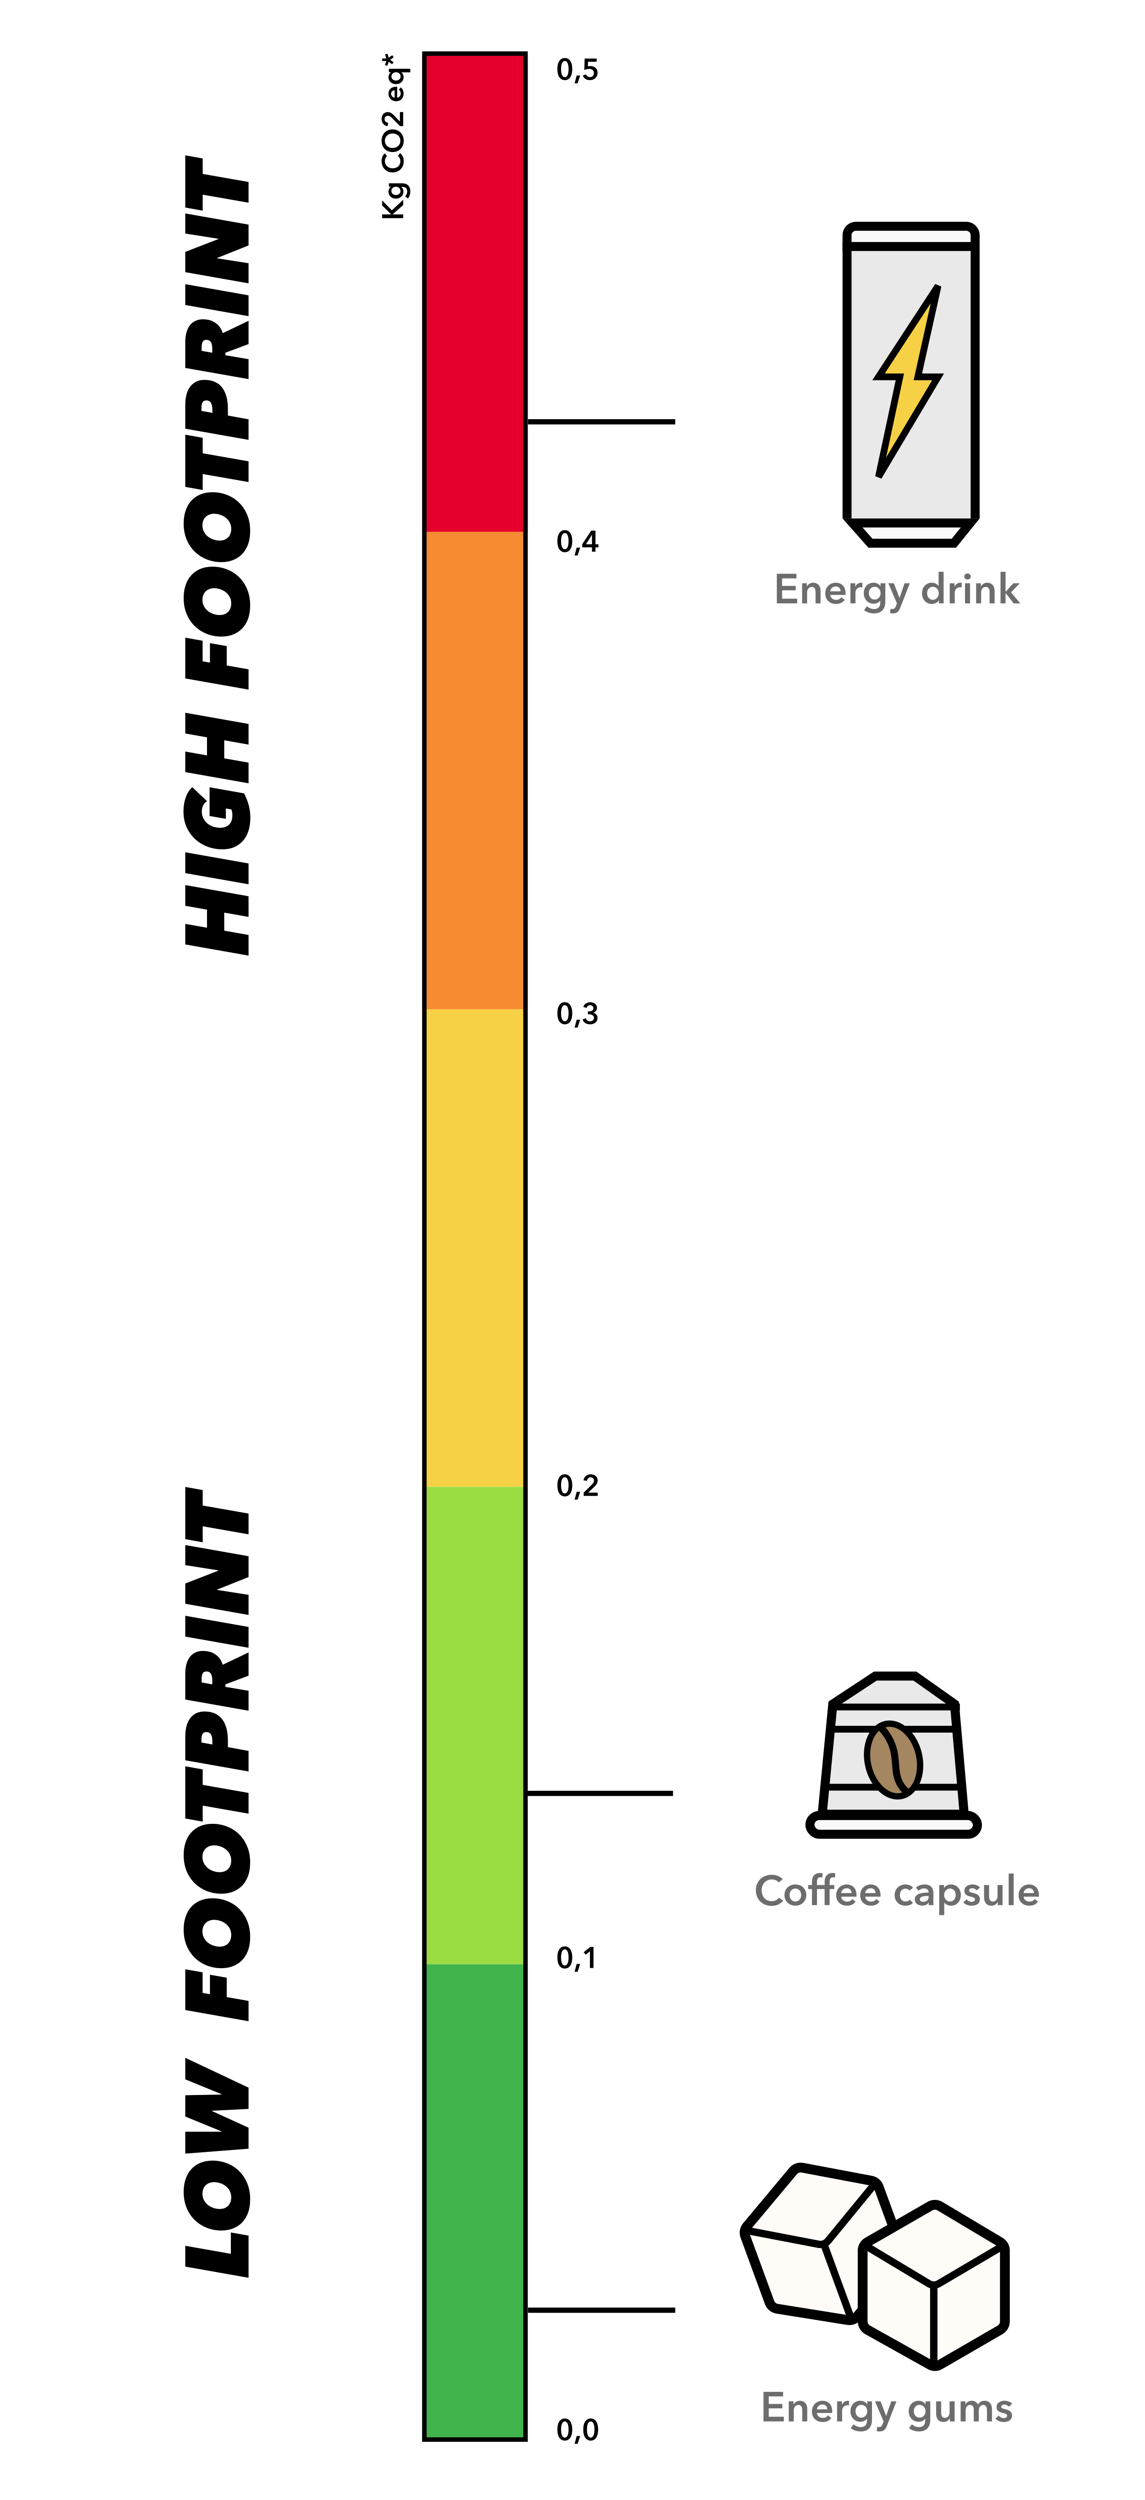
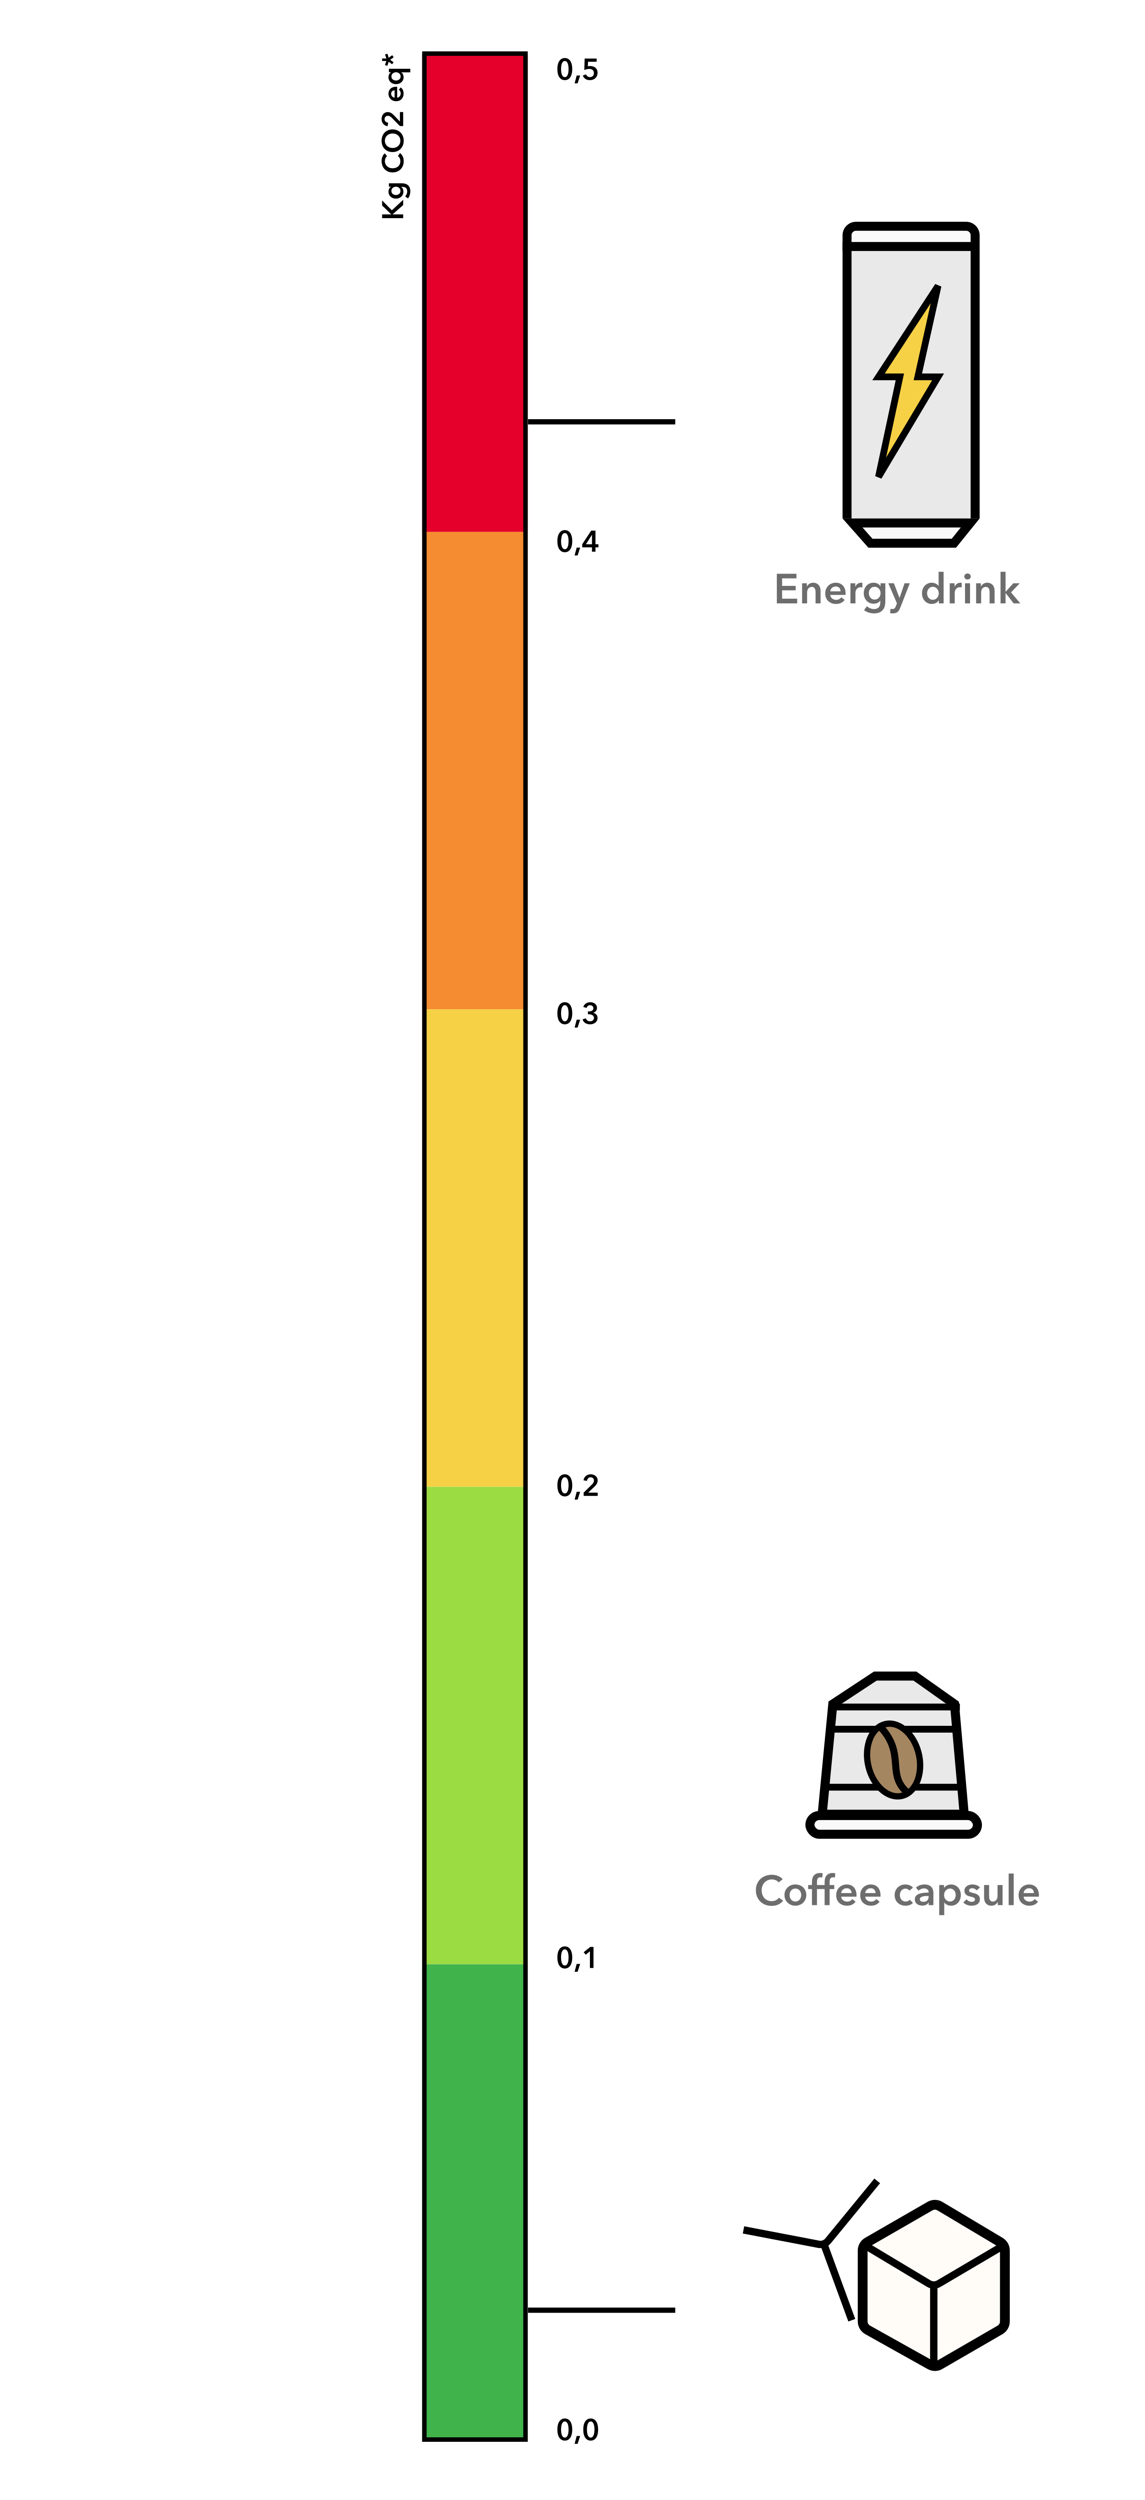
<svg xmlns="http://www.w3.org/2000/svg" fill="none" viewBox="0 0 410 895" height="895" width="410">
  <rect x="0" y="0" width="410" height="895" fill="#333333" stroke="none" />
  <g clip-path="url(#clip0_2669_11895)">
    <rect fill="white" height="895" width="410" />
-     <path fill="black" d="M89 328.232L80.296 326.696L80.296 333.16L89 334.696L89 342.088L66.344 338.088L66.344 330.728L74.12 332.104L74.12 325.64L66.344 324.264L66.344 316.84L89 320.84L89 328.232ZM89 316.557L66.344 312.557L66.344 305.101L89 309.101L89 316.557ZM74.12 286.791C73.565 287.154 73.117 287.645 72.776 288.263C72.435 288.861 72.264 289.639 72.264 290.599C72.264 291.346 72.424 292.071 72.744 292.775C73.043 293.458 73.48 294.066 74.056 294.599C74.611 295.111 75.293 295.527 76.104 295.847C76.915 296.167 77.832 296.327 78.856 296.327C80.115 296.327 81.16 295.965 81.992 295.239C82.803 294.514 83.208 293.362 83.208 291.783C83.208 291.421 83.176 291.058 83.112 290.695C83.048 290.311 82.963 290.002 82.856 289.767L80.872 289.415L80.872 293.127L75.048 292.103L75.048 281.831L87.4 284.007C88.019 285.181 88.552 286.514 89 288.007C89.427 289.479 89.64 291.047 89.64 292.711C89.64 294.418 89.427 295.965 89 297.351C88.552 298.738 87.901 299.933 87.048 300.935C86.195 301.917 85.149 302.685 83.912 303.239C82.653 303.773 81.224 304.039 79.624 304.039C77.683 304.039 75.869 303.709 74.184 303.047C72.499 302.386 71.027 301.469 69.768 300.295C68.509 299.101 67.517 297.682 66.792 296.039C66.067 294.375 65.704 292.551 65.704 290.567C65.704 288.605 65.992 286.855 66.568 285.319C67.123 283.783 67.891 282.61 68.872 281.799L74.12 286.791ZM89 266.545L80.296 265.009L80.296 271.473L89 273.009L89 280.401L66.344 276.401L66.344 269.041L74.12 270.417L74.12 263.953L66.344 262.577L66.344 255.153L89 259.153L89 266.545ZM72.552 236.726L75.176 237.206L75.176 230.23L81.192 231.286L81.192 238.23L89 239.606L89 246.87L66.344 242.87L66.344 228.278L72.552 229.366L72.552 236.726ZM89.576 216.651C89.576 218.464 89.331 220.075 88.84 221.483C88.328 222.87 87.613 224.043 86.696 225.003C85.779 225.942 84.691 226.656 83.432 227.147C82.173 227.638 80.787 227.883 79.272 227.883C77.395 227.883 75.635 227.552 73.992 226.891C72.349 226.23 70.92 225.302 69.704 224.107C68.488 222.912 67.528 221.472 66.824 219.787C66.12 218.08 65.768 216.192 65.768 214.123C65.768 212.288 66.024 210.678 66.536 209.291C67.027 207.883 67.731 206.71 68.648 205.771C69.565 204.811 70.653 204.086 71.912 203.595C73.171 203.104 74.557 202.859 76.072 202.859C77.949 202.859 79.709 203.19 81.352 203.851C82.995 204.491 84.424 205.419 85.64 206.635C86.856 207.83 87.816 209.28 88.52 210.987C89.224 212.672 89.576 214.56 89.576 216.651ZM76.616 210.571C76.04 210.571 75.507 210.667 75.016 210.859C74.504 211.03 74.067 211.296 73.704 211.659C73.32 212 73.021 212.438 72.808 212.971C72.595 213.483 72.488 214.07 72.488 214.731C72.488 215.563 72.669 216.32 73.032 217.003C73.373 217.664 73.832 218.23 74.408 218.699C74.984 219.168 75.645 219.531 76.392 219.787C77.139 220.043 77.896 220.171 78.664 220.171C79.24 220.171 79.784 220.086 80.296 219.915C80.787 219.723 81.224 219.456 81.608 219.115C81.971 218.752 82.259 218.315 82.472 217.803C82.685 217.27 82.792 216.662 82.792 215.979C82.792 215.147 82.621 214.4 82.28 213.739C81.939 213.078 81.48 212.512 80.904 212.043C80.328 211.574 79.667 211.211 78.92 210.955C78.173 210.699 77.405 210.571 76.616 210.571ZM89.576 189.995C89.576 191.808 89.331 193.419 88.84 194.827C88.328 196.213 87.613 197.387 86.696 198.347C85.779 199.285 84.691 200 83.432 200.491C82.173 200.981 80.787 201.227 79.272 201.227C77.395 201.227 75.635 200.896 73.992 200.235C72.349 199.573 70.92 198.645 69.704 197.451C68.488 196.256 67.528 194.816 66.824 193.131C66.12 191.424 65.768 189.536 65.768 187.467C65.768 185.632 66.024 184.021 66.536 182.635C67.027 181.227 67.731 180.053 68.648 179.115C69.565 178.155 70.653 177.429 71.912 176.939C73.171 176.448 74.557 176.203 76.072 176.203C77.949 176.203 79.709 176.533 81.352 177.195C82.995 177.835 84.424 178.763 85.64 179.979C86.856 181.173 87.816 182.624 88.52 184.331C89.224 186.016 89.576 187.904 89.576 189.995ZM76.616 183.915C76.04 183.915 75.507 184.011 75.016 184.203C74.504 184.373 74.067 184.64 73.704 185.003C73.32 185.344 73.021 185.781 72.808 186.315C72.595 186.827 72.488 187.413 72.488 188.075C72.488 188.907 72.669 189.664 73.032 190.347C73.373 191.008 73.832 191.573 74.408 192.043C74.984 192.512 75.645 192.875 76.392 193.131C77.139 193.387 77.896 193.515 78.664 193.515C79.24 193.515 79.784 193.429 80.296 193.259C80.787 193.067 81.224 192.8 81.608 192.459C81.971 192.096 82.259 191.659 82.472 191.147C82.685 190.613 82.792 190.005 82.792 189.323C82.792 188.491 82.621 187.744 82.28 187.083C81.939 186.421 81.48 185.856 80.904 185.387C80.328 184.917 79.667 184.555 78.92 184.299C78.173 184.043 77.405 183.915 76.616 183.915ZM72.584 162.264L89 165.144L89 172.568L72.584 169.688L72.584 175.416L66.344 174.296L66.344 155.608L72.584 156.728L72.584 162.264ZM89 150.103L89 157.463L66.344 153.463L66.344 145.015C66.344 142.093 66.952 139.863 68.168 138.327C69.384 136.77 71.059 135.991 73.192 135.991C74.643 135.991 75.901 136.237 76.968 136.727C78.035 137.197 78.909 137.89 79.592 138.807C80.275 139.725 80.787 140.834 81.128 142.135C81.448 143.437 81.608 144.919 81.608 146.583L81.608 148.759L89 150.103ZM76.04 146.615C76.04 145.591 75.869 144.791 75.528 144.215C75.187 143.639 74.653 143.351 73.928 143.351C73.245 143.351 72.776 143.586 72.52 144.055C72.264 144.525 72.136 145.165 72.136 145.975L72.136 147.095L76.04 147.799L76.04 146.615ZM89 123.169L80.712 126.273L80.712 127.169L89 128.577L89 135.713L66.344 131.713L66.344 122.401C66.344 121.164 66.483 120.044 66.76 119.041C67.037 118.039 67.443 117.185 67.976 116.481C68.509 115.777 69.171 115.244 69.96 114.881C70.728 114.497 71.613 114.305 72.616 114.305C74.493 114.305 76.04 114.753 77.256 115.649C78.472 116.524 79.304 117.729 79.752 119.265L89 114.849L89 123.169ZM76.008 124.801C76.008 123.82 75.848 123.052 75.528 122.497C75.187 121.943 74.653 121.665 73.928 121.665C73.267 121.665 72.819 121.9 72.584 122.369C72.328 122.817 72.2 123.436 72.2 124.225L72.2 125.601L76.008 126.273L76.008 124.801ZM89 113.182L66.344 109.182L66.344 101.726L89 105.726L89 113.182ZM89 87.864L77.768 92.344L77.768 92.472L89 94.232L89 101.432L66.344 97.432L66.344 90.168L78.152 85.592L78.152 85.464L66.344 83.608L66.344 76.408L89 80.408L89 87.864ZM72.584 62.264L89 65.144L89 72.568L72.584 69.688L72.584 75.416L66.344 74.296L66.344 55.608L72.584 56.728L72.584 62.264Z" />
-     <path fill="black" d="M89 815.401L66.344 811.401L66.344 803.945L82.664 806.825L82.664 799.177L89 800.297L89 815.401ZM89.576 787.245C89.576 789.058 89.331 790.669 88.84 792.077C88.328 793.463 87.613 794.637 86.696 795.597C85.779 796.535 84.691 797.25 83.432 797.741C82.173 798.231 80.787 798.477 79.272 798.477C77.395 798.477 75.635 798.146 73.992 797.485C72.349 796.823 70.92 795.895 69.704 794.701C68.488 793.506 67.528 792.066 66.824 790.381C66.12 788.674 65.768 786.786 65.768 784.717C65.768 782.882 66.024 781.271 66.536 779.885C67.027 778.477 67.731 777.303 68.648 776.365C69.565 775.405 70.653 774.679 71.912 774.189C73.171 773.698 74.557 773.453 76.072 773.453C77.949 773.453 79.709 773.783 81.352 774.445C82.995 775.085 84.424 776.013 85.64 777.229C86.856 778.423 87.816 779.874 88.52 781.581C89.224 783.266 89.576 785.154 89.576 787.245ZM76.616 781.165C76.04 781.165 75.507 781.261 75.016 781.453C74.504 781.623 74.067 781.89 73.704 782.253C73.32 782.594 73.021 783.031 72.808 783.565C72.595 784.077 72.488 784.663 72.488 785.325C72.488 786.157 72.669 786.914 73.032 787.597C73.373 788.258 73.832 788.823 74.408 789.293C74.984 789.762 75.645 790.125 76.392 790.381C77.139 790.637 77.896 790.765 78.664 790.765C79.24 790.765 79.784 790.679 80.296 790.509C80.787 790.317 81.224 790.05 81.608 789.709C81.971 789.346 82.259 788.909 82.472 788.397C82.685 787.863 82.792 787.255 82.792 786.573C82.792 785.741 82.621 784.994 82.28 784.333C81.939 783.671 81.48 783.106 80.904 782.637C80.328 782.167 79.667 781.805 78.92 781.549C78.173 781.293 77.405 781.165 76.616 781.165ZM89 747.336L89 754.952L75.944 755.592L75.944 755.72L89 761.672L89 769.192L66.344 770.952L66.344 763.112L79.304 763.112L79.304 762.984L66.344 757.672L66.344 750.056L79.304 749.8L79.304 749.672L66.344 744.36L66.344 736.648L89 747.336ZM72.552 713.413L75.176 713.893L75.176 706.917L81.192 707.973L81.192 714.917L89 716.293L89 723.557L66.344 719.557L66.344 704.965L72.552 706.053L72.552 713.413ZM89.576 693.338C89.576 695.152 89.331 696.762 88.84 698.17C88.328 699.557 87.613 700.73 86.696 701.69C85.779 702.629 84.691 703.344 83.432 703.834C82.173 704.325 80.787 704.57 79.272 704.57C77.395 704.57 75.635 704.24 73.992 703.578C72.349 702.917 70.92 701.989 69.704 700.794C68.488 699.6 67.528 698.16 66.824 696.474C66.12 694.768 65.768 692.88 65.768 690.81C65.768 688.976 66.024 687.365 66.536 685.978C67.027 684.57 67.731 683.397 68.648 682.458C69.565 681.498 70.653 680.773 71.912 680.282C73.171 679.792 74.557 679.546 76.072 679.546C77.949 679.546 79.709 679.877 81.352 680.538C82.995 681.178 84.424 682.106 85.64 683.322C86.856 684.517 87.816 685.968 88.52 687.674C89.224 689.36 89.576 691.248 89.576 693.338ZM76.616 687.258C76.04 687.258 75.507 687.354 75.016 687.546C74.504 687.717 74.067 687.984 73.704 688.346C73.32 688.688 73.021 689.125 72.808 689.658C72.595 690.17 72.488 690.757 72.488 691.418C72.488 692.25 72.669 693.008 73.032 693.69C73.373 694.352 73.832 694.917 74.408 695.386C74.984 695.856 75.645 696.218 76.392 696.474C77.139 696.73 77.896 696.858 78.664 696.858C79.24 696.858 79.784 696.773 80.296 696.602C80.787 696.41 81.224 696.144 81.608 695.802C81.971 695.44 82.259 695.002 82.472 694.49C82.685 693.957 82.792 693.349 82.792 692.666C82.792 691.834 82.621 691.088 82.28 690.426C81.939 689.765 81.48 689.2 80.904 688.73C80.328 688.261 79.667 687.898 78.92 687.642C78.173 687.386 77.405 687.258 76.616 687.258ZM89.576 666.682C89.576 668.496 89.331 670.106 88.84 671.514C88.328 672.901 87.613 674.074 86.696 675.034C85.779 675.973 84.691 676.688 83.432 677.178C82.173 677.669 80.787 677.914 79.272 677.914C77.395 677.914 75.635 677.584 73.992 676.922C72.349 676.261 70.92 675.333 69.704 674.138C68.488 672.944 67.528 671.504 66.824 669.818C66.12 668.112 65.768 666.224 65.768 664.154C65.768 662.32 66.024 660.709 66.536 659.322C67.027 657.914 67.731 656.741 68.648 655.802C69.565 654.842 70.653 654.117 71.912 653.626C73.171 653.136 74.557 652.89 76.072 652.89C77.949 652.89 79.709 653.221 81.352 653.882C82.995 654.522 84.424 655.45 85.64 656.666C86.856 657.861 87.816 659.312 88.52 661.018C89.224 662.704 89.576 664.592 89.576 666.682ZM76.616 660.602C76.04 660.602 75.507 660.698 75.016 660.89C74.504 661.061 74.067 661.328 73.704 661.69C73.32 662.032 73.021 662.469 72.808 663.002C72.595 663.514 72.488 664.101 72.488 664.762C72.488 665.594 72.669 666.352 73.032 667.034C73.373 667.696 73.832 668.261 74.408 668.73C74.984 669.2 75.645 669.562 76.392 669.818C77.139 670.074 77.896 670.202 78.664 670.202C79.24 670.202 79.784 670.117 80.296 669.946C80.787 669.754 81.224 669.488 81.608 669.146C81.971 668.784 82.259 668.346 82.472 667.834C82.685 667.301 82.792 666.693 82.792 666.01C82.792 665.178 82.621 664.432 82.28 663.77C81.939 663.109 81.48 662.544 80.904 662.074C80.328 661.605 79.667 661.242 78.92 660.986C78.173 660.73 77.405 660.602 76.616 660.602ZM72.584 638.951L89 641.831L89 649.255L72.584 646.375L72.584 652.103L66.344 650.983L66.344 632.295L72.584 633.415L72.584 638.951ZM89 626.791L89 634.151L66.344 630.151L66.344 621.703C66.344 618.78 66.952 616.551 68.168 615.015C69.384 613.458 71.059 612.679 73.192 612.679C74.643 612.679 75.901 612.924 76.968 613.415C78.035 613.884 78.909 614.578 79.592 615.495C80.275 616.412 80.787 617.522 81.128 618.823C81.448 620.124 81.608 621.607 81.608 623.271L81.608 625.447L89 626.791ZM76.04 623.303C76.04 622.279 75.869 621.479 75.528 620.903C75.187 620.327 74.653 620.039 73.928 620.039C73.245 620.039 72.776 620.274 72.52 620.743C72.264 621.212 72.136 621.852 72.136 622.663L72.136 623.783L76.04 624.487L76.04 623.303ZM89 599.857L80.712 602.961L80.712 603.857L89 605.265L89 612.401L66.344 608.401L66.344 599.089C66.344 597.852 66.483 596.732 66.76 595.729C67.037 594.726 67.443 593.873 67.976 593.169C68.509 592.465 69.171 591.932 69.96 591.569C70.728 591.185 71.613 590.993 72.616 590.993C74.493 590.993 76.04 591.441 77.256 592.337C78.472 593.212 79.304 594.417 79.752 595.953L89 591.537L89 599.857ZM76.008 601.489C76.008 600.508 75.848 599.74 75.528 599.185C75.187 598.63 74.653 598.353 73.928 598.353C73.267 598.353 72.819 598.588 72.584 599.057C72.328 599.505 72.2 600.124 72.2 600.913L72.2 602.289L76.008 602.961L76.008 601.489ZM89 589.87L66.344 585.87L66.344 578.414L89 582.414L89 589.87ZM89 564.552L77.768 569.032L77.768 569.16L89 570.92L89 578.12L66.344 574.12L66.344 566.856L78.152 562.28L78.152 562.152L66.344 560.296L66.344 553.096L89 557.096L89 564.552ZM72.584 538.951L89 541.831L89 549.255L72.584 546.375L72.584 552.103L66.344 550.983L66.344 532.295L72.584 533.415L72.584 538.951Z" />
    <rect fill="#E4002B" transform="rotate(90 188.969 19.458)" height="37.807" width="170.93" y="19.458" x="188.969" />
    <rect fill="#F68C31" transform="rotate(90 188.969 190.388)" height="37.807" width="170.93" y="190.388" x="188.969" />
    <rect fill="#F7D145" transform="rotate(90 188.969 361.319)" height="37.807" width="170.93" y="361.319" x="188.969" />
    <rect fill="#9CDC43" transform="rotate(90 188.969 532.249)" height="37.807" width="170.93" y="532.249" x="188.969" />
    <rect fill="#40B44B" transform="rotate(90 188.969 703.179)" height="37.807" width="170.93" y="703.179" x="188.969" />
    <path stroke-linecap="square" stroke-width="1.874" stroke="black" d="M240.854 151H190" />
-     <path stroke-linecap="square" stroke-width="1.874" stroke="black" d="M240.058 642H189.205" />
    <path stroke-linecap="square" stroke-width="1.874" stroke="black" d="M240.854 827H190" />
    <path fill="black" d="M136.83 78.095L136.83 76.753L140.089 76.753L140.089 76.721L136.83 73.568L136.83 71.758L140.313 75.283L144.37 71.524L144.37 73.409L140.589 76.721L140.589 76.753L144.37 76.753L144.37 78.095L136.83 78.095ZM139.258 65.619L143.912 65.619C144.374 65.619 144.789 65.676 145.158 65.789C145.535 65.903 145.85 66.08 146.106 66.322C146.369 66.556 146.571 66.854 146.713 67.216C146.855 67.578 146.926 68.008 146.926 68.505C146.926 68.711 146.908 68.931 146.873 69.165C146.837 69.392 146.784 69.62 146.713 69.847C146.642 70.067 146.553 70.28 146.447 70.486C146.34 70.692 146.22 70.876 146.085 71.04L145.094 70.305C145.329 70.056 145.506 69.776 145.627 69.463C145.755 69.151 145.818 68.835 145.818 68.516C145.818 68.21 145.772 67.955 145.68 67.749C145.595 67.536 145.474 67.369 145.318 67.248C145.162 67.12 144.977 67.032 144.764 66.982C144.551 66.925 144.317 66.897 144.061 66.897L143.689 66.897L143.689 66.918C143.937 67.103 144.129 67.341 144.264 67.632C144.391 67.916 144.455 68.235 144.455 68.59C144.455 68.974 144.384 69.321 144.242 69.634C144.1 69.946 143.909 70.212 143.667 70.433C143.426 70.645 143.145 70.812 142.826 70.933C142.499 71.054 142.155 71.114 141.793 71.114C141.424 71.114 141.076 71.057 140.749 70.944C140.423 70.823 140.139 70.656 139.897 70.443C139.656 70.223 139.464 69.96 139.322 69.655C139.18 69.343 139.109 68.995 139.109 68.611C139.109 68.249 139.184 67.912 139.333 67.6C139.482 67.287 139.713 67.039 140.025 66.854L140.025 66.833L139.258 66.833L139.258 65.619ZM140.153 68.345C140.153 68.579 140.195 68.789 140.281 68.974C140.366 69.151 140.483 69.304 140.632 69.431C140.774 69.552 140.944 69.648 141.143 69.719C141.342 69.783 141.555 69.815 141.782 69.815C141.988 69.815 142.187 69.783 142.379 69.719C142.57 69.648 142.744 69.552 142.9 69.431C143.05 69.304 143.17 69.151 143.263 68.974C143.355 68.789 143.401 68.583 143.401 68.356C143.401 68.121 143.358 67.912 143.273 67.728C143.181 67.536 143.06 67.376 142.911 67.248C142.762 67.113 142.592 67.01 142.4 66.939C142.201 66.868 141.995 66.833 141.782 66.833C141.562 66.833 141.353 66.868 141.154 66.939C140.955 67.01 140.781 67.113 140.632 67.248C140.483 67.376 140.366 67.532 140.281 67.717C140.195 67.901 140.153 68.111 140.153 68.345ZM138.598 55.919C138.328 56.117 138.133 56.376 138.012 56.696C137.884 57.015 137.82 57.328 137.82 57.633C137.82 58.024 137.891 58.379 138.033 58.698C138.175 59.018 138.371 59.294 138.619 59.529C138.868 59.756 139.159 59.934 139.492 60.061C139.826 60.182 140.188 60.242 140.579 60.242C140.991 60.242 141.367 60.182 141.708 60.061C142.048 59.941 142.343 59.77 142.592 59.55C142.833 59.323 143.021 59.053 143.156 58.741C143.291 58.428 143.358 58.077 143.358 57.686C143.358 57.282 143.28 56.923 143.124 56.611C142.961 56.298 142.748 56.046 142.485 55.855L143.241 54.779C143.66 55.113 143.987 55.521 144.221 56.004C144.448 56.486 144.562 57.051 144.562 57.697C144.562 58.286 144.466 58.83 144.274 59.327C144.075 59.816 143.802 60.239 143.454 60.594C143.099 60.949 142.68 61.226 142.198 61.425C141.708 61.623 141.168 61.723 140.579 61.723C139.975 61.723 139.432 61.62 138.949 61.414C138.459 61.201 138.044 60.913 137.703 60.551C137.363 60.182 137.1 59.749 136.915 59.252C136.731 58.755 136.638 58.215 136.638 57.633C136.638 57.392 136.663 57.14 136.713 56.877C136.755 56.614 136.826 56.362 136.926 56.121C137.018 55.88 137.135 55.652 137.277 55.439C137.419 55.226 137.59 55.045 137.788 54.896L138.598 55.919ZM140.579 54.432C139.975 54.432 139.432 54.333 138.949 54.134C138.459 53.928 138.044 53.648 137.703 53.293C137.363 52.931 137.1 52.505 136.915 52.015C136.731 51.518 136.638 50.978 136.638 50.396C136.638 49.806 136.731 49.263 136.915 48.766C137.1 48.269 137.363 47.84 137.703 47.478C138.044 47.116 138.459 46.835 138.949 46.636C139.432 46.431 139.975 46.328 140.579 46.328C141.168 46.328 141.708 46.431 142.198 46.636C142.68 46.835 143.099 47.116 143.454 47.478C143.802 47.84 144.075 48.269 144.274 48.766C144.466 49.263 144.562 49.806 144.562 50.396C144.562 50.978 144.466 51.518 144.274 52.015C144.075 52.505 143.802 52.931 143.454 53.293C143.099 53.648 142.68 53.928 142.198 54.134C141.708 54.333 141.168 54.432 140.579 54.432ZM140.579 52.973C140.983 52.973 141.356 52.913 141.697 52.792C142.031 52.664 142.322 52.487 142.57 52.26C142.819 52.025 143.014 51.752 143.156 51.44C143.291 51.12 143.358 50.769 143.358 50.385C143.358 50.002 143.291 49.65 143.156 49.331C143.014 49.011 142.819 48.738 142.57 48.511C142.322 48.276 142.031 48.099 141.697 47.978C141.356 47.85 140.983 47.787 140.579 47.787C140.188 47.787 139.826 47.85 139.492 47.978C139.159 48.099 138.868 48.273 138.619 48.5C138.371 48.727 138.175 49.001 138.033 49.32C137.891 49.64 137.82 49.995 137.82 50.385C137.82 50.776 137.891 51.131 138.033 51.45C138.175 51.763 138.371 52.032 138.619 52.26C138.868 52.487 139.159 52.664 139.492 52.792C139.826 52.913 140.188 52.973 140.579 52.973ZM143.199 45.128L140.344 42.221C140.117 41.986 139.89 41.802 139.663 41.667C139.429 41.525 139.162 41.454 138.864 41.454C138.509 41.454 138.229 41.571 138.023 41.805C137.81 42.032 137.703 42.316 137.703 42.657C137.703 43.019 137.828 43.31 138.076 43.531C138.317 43.751 138.623 43.886 138.992 43.935L138.8 45.181C138.488 45.146 138.2 45.057 137.938 44.915C137.675 44.773 137.448 44.592 137.256 44.372C137.064 44.152 136.915 43.896 136.809 43.605C136.695 43.307 136.638 42.984 136.638 42.636C136.638 42.309 136.684 41.997 136.777 41.699C136.869 41.394 137.011 41.124 137.203 40.889C137.387 40.655 137.618 40.471 137.895 40.336C138.165 40.194 138.481 40.123 138.843 40.123C139.084 40.123 139.311 40.154 139.524 40.218C139.73 40.282 139.926 40.371 140.11 40.485C140.295 40.591 140.472 40.719 140.643 40.868C140.806 41.01 140.966 41.166 141.122 41.337L143.199 43.509L143.199 40.112L144.37 40.112L144.37 45.128L143.199 45.128ZM141.303 32.334C141.14 32.334 140.983 32.359 140.834 32.408C140.685 32.451 140.554 32.522 140.44 32.621C140.327 32.721 140.238 32.849 140.174 33.005C140.103 33.154 140.068 33.331 140.068 33.537C140.068 33.921 140.185 34.247 140.419 34.517C140.646 34.78 140.941 34.925 141.303 34.954L141.303 32.334ZM141.878 31.056C141.935 31.056 141.992 31.056 142.048 31.056C142.105 31.056 142.162 31.059 142.219 31.067L142.219 34.954C142.403 34.94 142.574 34.893 142.73 34.815C142.879 34.73 143.01 34.62 143.124 34.485C143.231 34.35 143.316 34.197 143.38 34.027C143.444 33.857 143.476 33.679 143.476 33.495C143.476 33.175 143.419 32.905 143.305 32.685C143.184 32.465 143.021 32.284 142.815 32.142L143.497 31.29C144.178 31.794 144.519 32.526 144.519 33.484C144.519 33.882 144.459 34.247 144.338 34.581C144.21 34.915 144.033 35.206 143.806 35.454C143.578 35.696 143.302 35.887 142.975 36.029C142.641 36.164 142.265 36.232 141.846 36.232C141.434 36.232 141.062 36.164 140.728 36.029C140.387 35.887 140.1 35.696 139.865 35.454C139.624 35.213 139.439 34.929 139.311 34.602C139.177 34.269 139.109 33.91 139.109 33.527C139.109 33.172 139.169 32.845 139.29 32.547C139.404 32.242 139.578 31.979 139.812 31.759C140.039 31.539 140.327 31.368 140.675 31.247C141.015 31.12 141.417 31.056 141.878 31.056ZM146.926 24.621L146.926 25.899L143.689 25.899L143.689 25.92C143.944 26.084 144.146 26.318 144.296 26.623C144.445 26.921 144.519 27.252 144.519 27.614C144.519 28.004 144.448 28.355 144.306 28.668C144.157 28.973 143.962 29.236 143.72 29.456C143.472 29.669 143.184 29.836 142.858 29.956C142.524 30.07 142.169 30.127 141.793 30.127C141.417 30.127 141.065 30.067 140.739 29.946C140.412 29.825 140.128 29.655 139.887 29.435C139.645 29.215 139.457 28.952 139.322 28.647C139.18 28.341 139.109 28.008 139.109 27.645C139.109 27.411 139.137 27.202 139.194 27.017C139.244 26.826 139.311 26.655 139.397 26.506C139.475 26.357 139.567 26.233 139.674 26.133C139.773 26.027 139.872 25.942 139.972 25.878L139.972 25.846L139.258 25.846L139.258 24.621L146.926 24.621ZM141.793 28.828C141.992 28.828 142.19 28.799 142.389 28.742C142.588 28.679 142.766 28.586 142.922 28.466C143.078 28.345 143.206 28.192 143.305 28.008C143.405 27.823 143.454 27.607 143.454 27.358C143.454 27.124 143.408 26.914 143.316 26.73C143.216 26.545 143.089 26.389 142.932 26.261C142.776 26.126 142.602 26.027 142.411 25.963C142.212 25.892 142.013 25.856 141.814 25.856C141.615 25.856 141.417 25.892 141.218 25.963C141.019 26.027 140.841 26.126 140.685 26.261C140.529 26.389 140.401 26.545 140.302 26.73C140.202 26.914 140.153 27.124 140.153 27.358C140.153 27.607 140.202 27.823 140.302 28.008C140.394 28.192 140.518 28.345 140.675 28.466C140.831 28.586 141.008 28.679 141.207 28.742C141.399 28.799 141.594 28.828 141.793 28.828ZM138.342 20.938L137.874 19.5L138.726 19.223L139.194 20.672L140.44 19.756L140.973 20.491L139.716 21.406L140.941 22.301L140.398 23.015L139.194 22.099L138.694 23.558L137.842 23.281L138.342 21.832L136.83 21.832L136.83 20.938L138.342 20.938Z" />
    <rect stroke-width="1.597" stroke="black" transform="rotate(90 188.171 19.192)" height="36.209" width="854.119" y="19.192" x="188.171" />
    <path fill="black" d="M204.911 24.73C204.911 25.34 204.85 25.891 204.73 26.381C204.616 26.871 204.446 27.286 204.218 27.627C203.998 27.968 203.721 28.23 203.388 28.415C203.061 28.599 202.685 28.692 202.259 28.692C201.833 28.692 201.453 28.599 201.119 28.415C200.786 28.23 200.505 27.968 200.278 27.627C200.051 27.286 199.877 26.871 199.756 26.381C199.643 25.891 199.586 25.34 199.586 24.73C199.586 24.119 199.643 23.569 199.756 23.079C199.877 22.589 200.051 22.174 200.278 21.833C200.505 21.492 200.786 21.23 201.119 21.045C201.453 20.86 201.833 20.768 202.259 20.768C202.685 20.768 203.061 20.86 203.388 21.045C203.721 21.23 203.998 21.492 204.218 21.833C204.446 22.174 204.616 22.589 204.73 23.079C204.85 23.569 204.911 24.119 204.911 24.73ZM203.601 24.73C203.601 24.467 203.583 24.169 203.547 23.835C203.519 23.502 203.455 23.186 203.356 22.887C203.263 22.589 203.129 22.341 202.951 22.142C202.774 21.936 202.543 21.833 202.259 21.833C201.968 21.833 201.733 21.936 201.556 22.142C201.378 22.341 201.24 22.589 201.141 22.887C201.048 23.186 200.984 23.502 200.949 23.835C200.913 24.169 200.896 24.467 200.896 24.73C200.896 24.993 200.913 25.291 200.949 25.625C200.984 25.958 201.048 26.271 201.141 26.562C201.24 26.853 201.378 27.101 201.556 27.307C201.733 27.506 201.968 27.605 202.259 27.605C202.543 27.605 202.774 27.506 202.951 27.307C203.129 27.101 203.263 26.853 203.356 26.562C203.455 26.271 203.519 25.958 203.547 25.625C203.583 25.291 203.601 24.993 203.601 24.73ZM206.501 27.03H207.737L206.831 29.842H205.756L206.501 27.03ZM213.645 22.11H210.567L210.492 23.739C210.613 23.704 210.755 23.679 210.918 23.665C211.089 23.651 211.241 23.644 211.376 23.644C211.746 23.644 212.086 23.697 212.399 23.803C212.718 23.91 212.995 24.066 213.229 24.272C213.464 24.471 213.645 24.719 213.773 25.017C213.908 25.309 213.975 25.646 213.975 26.029C213.975 26.448 213.9 26.824 213.751 27.158C213.609 27.485 213.414 27.762 213.166 27.989C212.917 28.216 212.626 28.39 212.292 28.511C211.959 28.631 211.604 28.692 211.227 28.692C210.595 28.692 210.063 28.546 209.63 28.255C209.197 27.957 208.881 27.552 208.682 27.041L209.843 26.615C209.949 26.913 210.127 27.155 210.375 27.339C210.624 27.517 210.918 27.605 211.259 27.605C211.451 27.605 211.632 27.573 211.802 27.51C211.973 27.446 212.122 27.353 212.25 27.233C212.377 27.112 212.477 26.963 212.548 26.785C212.626 26.601 212.665 26.395 212.665 26.168C212.665 25.877 212.615 25.635 212.516 25.444C212.417 25.252 212.285 25.099 212.122 24.985C211.966 24.865 211.788 24.783 211.589 24.741C211.391 24.691 211.188 24.666 210.982 24.666C210.84 24.666 210.688 24.677 210.524 24.698C210.368 24.719 210.212 24.751 210.056 24.794C209.907 24.829 209.758 24.872 209.609 24.922C209.467 24.971 209.339 25.025 209.225 25.081L209.353 20.96H213.645V22.11Z" />
-     <path fill="black" d="M204.911 193.73C204.911 194.341 204.85 194.891 204.73 195.381C204.616 195.871 204.446 196.286 204.218 196.627C203.998 196.968 203.721 197.23 203.388 197.415C203.061 197.599 202.685 197.692 202.259 197.692C201.833 197.692 201.453 197.599 201.119 197.415C200.786 197.23 200.505 196.968 200.278 196.627C200.051 196.286 199.877 195.871 199.756 195.381C199.643 194.891 199.586 194.341 199.586 193.73C199.586 193.119 199.643 192.569 199.756 192.079C199.877 191.589 200.051 191.174 200.278 190.833C200.505 190.492 200.786 190.23 201.119 190.045C201.453 189.86 201.833 189.768 202.259 189.768C202.685 189.768 203.061 189.86 203.388 190.045C203.721 190.23 203.998 190.492 204.218 190.833C204.446 191.174 204.616 191.589 204.73 192.079C204.85 192.569 204.911 193.119 204.911 193.73ZM203.601 193.73C203.601 193.467 203.583 193.169 203.547 192.835C203.519 192.502 203.455 192.186 203.356 191.888C203.263 191.589 203.129 191.341 202.951 191.142C202.774 190.936 202.543 190.833 202.259 190.833C201.968 190.833 201.733 190.936 201.556 191.142C201.378 191.341 201.24 191.589 201.141 191.888C201.048 192.186 200.984 192.502 200.949 192.835C200.913 193.169 200.896 193.467 200.896 193.73C200.896 193.993 200.913 194.291 200.949 194.625C200.984 194.958 201.048 195.271 201.141 195.562C201.24 195.853 201.378 196.101 201.556 196.307C201.733 196.506 201.968 196.605 202.259 196.605C202.543 196.605 202.774 196.506 202.951 196.307C203.129 196.101 203.263 195.853 203.356 195.562C203.455 195.271 203.519 194.958 203.547 194.625C203.583 194.291 203.601 193.993 203.601 193.73ZM206.501 196.03H207.737L206.831 198.842H205.756L206.501 196.03ZM211.973 195.934H208.49V194.806L211.696 189.96H213.229V194.838H214.284V195.934H213.229V197.5H211.973V195.934ZM211.973 191.462H211.951L209.811 194.838H211.973V191.462Z" />
+     <path fill="black" d="M204.911 193.73C204.911 194.341 204.85 194.891 204.73 195.381C204.616 195.871 204.446 196.286 204.218 196.627C203.998 196.968 203.721 197.23 203.388 197.415C203.061 197.599 202.685 197.692 202.259 197.692C201.833 197.692 201.453 197.599 201.119 197.415C200.786 197.23 200.505 196.968 200.278 196.627C200.051 196.286 199.877 195.871 199.756 195.381C199.643 194.891 199.586 194.341 199.586 193.73C199.586 193.119 199.643 192.569 199.756 192.079C199.877 191.589 200.051 191.174 200.278 190.833C200.505 190.492 200.786 190.23 201.119 190.045C201.453 189.86 201.833 189.768 202.259 189.768C202.685 189.768 203.061 189.86 203.388 190.045C203.721 190.23 203.998 190.492 204.218 190.833C204.446 191.174 204.616 191.589 204.73 192.079C204.85 192.569 204.911 193.119 204.911 193.73ZM203.601 193.73C203.601 193.467 203.583 193.169 203.547 192.835C203.519 192.502 203.455 192.186 203.356 191.888C203.263 191.589 203.129 191.341 202.951 191.142C202.774 190.936 202.543 190.833 202.259 190.833C201.968 190.833 201.733 190.936 201.556 191.142C201.378 191.341 201.24 191.589 201.141 191.888C200.913 193.169 200.896 193.467 200.896 193.73C200.896 193.993 200.913 194.291 200.949 194.625C200.984 194.958 201.048 195.271 201.141 195.562C201.24 195.853 201.378 196.101 201.556 196.307C201.733 196.506 201.968 196.605 202.259 196.605C202.543 196.605 202.774 196.506 202.951 196.307C203.129 196.101 203.263 195.853 203.356 195.562C203.455 195.271 203.519 194.958 203.547 194.625C203.583 194.291 203.601 193.993 203.601 193.73ZM206.501 196.03H207.737L206.831 198.842H205.756L206.501 196.03ZM211.973 195.934H208.49V194.806L211.696 189.96H213.229V194.838H214.284V195.934H213.229V197.5H211.973V195.934ZM211.973 191.462H211.951L209.811 194.838H211.973V191.462Z" />
    <path fill="black" d="M204.911 362.73C204.911 363.341 204.85 363.891 204.73 364.381C204.616 364.871 204.446 365.286 204.218 365.627C203.998 365.968 203.721 366.23 203.388 366.415C203.061 366.599 202.685 366.692 202.259 366.692C201.833 366.692 201.453 366.599 201.119 366.415C200.786 366.23 200.505 365.968 200.278 365.627C200.051 365.286 199.877 364.871 199.756 364.381C199.643 363.891 199.586 363.341 199.586 362.73C199.586 362.119 199.643 361.569 199.756 361.079C199.877 360.589 200.051 360.174 200.278 359.833C200.505 359.492 200.786 359.23 201.119 359.045C201.453 358.86 201.833 358.768 202.259 358.768C202.685 358.768 203.061 358.86 203.388 359.045C203.721 359.23 203.998 359.492 204.218 359.833C204.446 360.174 204.616 360.589 204.73 361.079C204.85 361.569 204.911 362.119 204.911 362.73ZM203.601 362.73C203.601 362.467 203.583 362.169 203.547 361.835C203.519 361.502 203.455 361.186 203.356 360.888C203.263 360.589 203.129 360.341 202.951 360.142C202.774 359.936 202.543 359.833 202.259 359.833C201.968 359.833 201.733 359.936 201.556 360.142C201.378 360.341 201.24 360.589 201.141 360.888C201.048 361.186 200.984 361.502 200.949 361.835C200.913 362.169 200.896 362.467 200.896 362.73C200.896 362.993 200.913 363.291 200.949 363.625C200.984 363.958 201.048 364.271 201.141 364.562C201.24 364.853 201.378 365.101 201.556 365.307C201.733 365.506 201.968 365.605 202.259 365.605C202.543 365.605 202.774 365.506 202.951 365.307C203.129 365.101 203.263 364.853 203.356 364.562C203.455 364.271 203.519 363.958 203.547 363.625C203.583 363.291 203.601 362.993 203.601 362.73ZM206.501 365.03H207.737L206.831 367.842H205.756L206.501 365.03ZM210.524 362.059H210.865C211.057 362.059 211.245 362.045 211.43 362.016C211.621 361.981 211.795 361.921 211.951 361.835C212.108 361.75 212.232 361.637 212.324 361.495C212.424 361.345 212.473 361.154 212.473 360.919C212.473 360.749 212.441 360.596 212.377 360.462C212.314 360.327 212.225 360.213 212.111 360.121C212.005 360.028 211.877 359.957 211.728 359.908C211.586 359.858 211.437 359.833 211.281 359.833C210.968 359.833 210.709 359.922 210.503 360.099C210.297 360.277 210.155 360.511 210.077 360.802L208.874 360.493C208.938 360.238 209.044 360.007 209.193 359.801C209.349 359.588 209.534 359.407 209.747 359.258C209.967 359.102 210.212 358.981 210.482 358.896C210.752 358.811 211.036 358.768 211.334 358.768C211.66 358.768 211.969 358.814 212.26 358.907C212.559 358.992 212.818 359.123 213.038 359.301C213.265 359.471 213.442 359.684 213.57 359.94C213.698 360.195 213.762 360.493 213.762 360.834C213.762 361.239 213.638 361.601 213.389 361.921C213.148 362.233 212.821 362.439 212.409 362.538V362.56C212.871 362.652 213.244 362.861 213.528 363.188C213.819 363.507 213.964 363.901 213.964 364.37C213.964 364.761 213.886 365.101 213.73 365.392C213.581 365.684 213.379 365.925 213.123 366.117C212.874 366.308 212.594 366.45 212.282 366.543C211.969 366.642 211.653 366.692 211.334 366.692C211.014 366.692 210.713 366.656 210.429 366.585C210.145 366.521 209.882 366.418 209.64 366.276C209.406 366.134 209.197 365.95 209.012 365.723C208.835 365.495 208.696 365.226 208.597 364.913L209.79 364.54C209.882 364.839 210.052 365.091 210.301 365.297C210.556 365.502 210.886 365.605 211.291 365.605C211.454 365.605 211.618 365.584 211.781 365.542C211.951 365.492 212.101 365.417 212.228 365.318C212.363 365.218 212.47 365.091 212.548 364.934C212.633 364.778 212.676 364.587 212.676 364.359C212.676 364.118 212.615 363.916 212.495 363.752C212.381 363.582 212.235 363.451 212.058 363.358C211.88 363.259 211.682 363.188 211.462 363.145C211.249 363.103 211.043 363.081 210.844 363.081H210.524V362.059Z" />
    <path fill="black" d="M204.911 531.73C204.911 532.341 204.85 532.891 204.73 533.381C204.616 533.871 204.446 534.286 204.218 534.627C203.998 534.968 203.721 535.23 203.388 535.415C203.061 535.599 202.685 535.692 202.259 535.692C201.833 535.692 201.453 535.599 201.119 535.415C200.786 535.23 200.505 534.968 200.278 534.627C200.051 534.286 199.877 533.871 199.756 533.381C199.643 532.891 199.586 532.341 199.586 531.73C199.586 531.119 199.643 530.569 199.756 530.079C199.877 529.589 200.051 529.174 200.278 528.833C200.505 528.492 200.786 528.23 201.119 528.045C201.453 527.86 201.833 527.768 202.259 527.768C202.685 527.768 203.061 527.86 203.388 528.045C203.721 528.23 203.998 528.492 204.218 528.833C204.446 529.174 204.616 529.589 204.73 530.079C204.85 530.569 204.911 531.119 204.911 531.73ZM203.601 531.73C203.601 531.467 203.583 531.169 203.547 530.835C203.519 530.502 203.455 530.186 203.356 529.888C203.263 529.589 203.129 529.341 202.951 529.142C202.774 528.936 202.543 528.833 202.259 528.833C201.968 528.833 201.733 528.936 201.556 529.142C201.378 529.341 201.24 529.589 201.141 529.888C201.048 530.186 200.984 530.502 200.949 530.835C200.913 531.169 200.896 531.467 200.896 531.73C200.896 531.993 200.913 532.291 200.949 532.625C200.984 532.958 201.048 533.271 201.141 533.562C201.24 533.853 201.378 534.101 201.556 534.307C201.733 534.506 201.968 534.605 202.259 534.605C202.543 534.605 202.774 534.506 202.951 534.307C203.129 534.101 203.263 533.853 203.356 533.562C203.455 533.271 203.519 532.958 203.547 532.625C203.583 532.291 203.601 531.993 203.601 531.73ZM206.501 534.03H207.737L206.831 536.842H205.756L206.501 534.03ZM209.001 534.329L211.909 531.474C212.143 531.247 212.328 531.02 212.463 530.793C212.605 530.558 212.676 530.292 212.676 529.994C212.676 529.639 212.559 529.359 212.324 529.153C212.097 528.94 211.813 528.833 211.472 528.833C211.11 528.833 210.819 528.957 210.599 529.206C210.379 529.447 210.244 529.753 210.194 530.122L208.948 529.93C208.984 529.618 209.072 529.33 209.214 529.067C209.356 528.805 209.538 528.578 209.758 528.386C209.978 528.194 210.233 528.045 210.524 527.939C210.823 527.825 211.146 527.768 211.494 527.768C211.82 527.768 212.133 527.814 212.431 527.907C212.736 527.999 213.006 528.141 213.24 528.333C213.474 528.517 213.659 528.748 213.794 529.025C213.936 529.295 214.007 529.611 214.007 529.973C214.007 530.214 213.975 530.441 213.911 530.654C213.847 530.86 213.758 531.055 213.645 531.24C213.538 531.425 213.411 531.602 213.261 531.773C213.119 531.936 212.963 532.096 212.793 532.252L210.62 534.329H214.018V535.5H209.001V534.329Z" />
    <path fill="black" d="M204.911 700.73C204.911 701.341 204.85 701.891 204.73 702.381C204.616 702.871 204.446 703.286 204.218 703.627C203.998 703.968 203.721 704.23 203.388 704.415C203.061 704.599 202.685 704.692 202.259 704.692C201.833 704.692 201.453 704.599 201.119 704.415C200.786 704.23 200.505 703.968 200.278 703.627C200.051 703.286 199.877 702.871 199.756 702.381C199.643 701.891 199.586 701.341 199.586 700.73C199.586 700.119 199.643 699.569 199.756 699.079C199.877 698.589 200.051 698.174 200.278 697.833C200.505 697.492 200.786 697.23 201.119 697.045C201.453 696.86 201.833 696.768 202.259 696.768C202.685 696.768 203.061 696.86 203.388 697.045C203.721 697.23 203.998 697.492 204.218 697.833C204.446 698.174 204.616 698.589 204.73 699.079C204.85 699.569 204.911 700.119 204.911 700.73ZM203.601 700.73C203.601 700.467 203.583 700.169 203.547 699.835C203.519 699.502 203.455 699.186 203.356 698.888C203.263 698.589 203.129 698.341 202.951 698.142C202.774 697.936 202.543 697.833 202.259 697.833C201.968 697.833 201.733 697.936 201.556 698.142C201.378 698.341 201.24 698.589 201.141 698.888C201.048 699.186 200.984 699.502 200.949 699.835C200.913 700.169 200.896 700.467 200.896 700.73C200.896 700.993 200.913 701.291 200.949 701.625C200.984 701.958 201.048 702.271 201.141 702.562C201.24 702.853 201.378 703.101 201.556 703.307C201.733 703.506 201.968 703.605 202.259 703.605C202.543 703.605 202.774 703.506 202.951 703.307C203.129 703.101 203.263 702.853 203.356 702.562C203.455 702.271 203.519 701.958 203.547 701.625C203.583 701.291 203.601 700.993 203.601 700.73ZM206.501 703.03H207.737L206.831 705.842H205.756L206.501 703.03ZM211.238 698.515L209.747 699.74L209.001 698.856L211.355 696.96H212.516V704.5H211.238V698.515Z" />
    <path fill="black" d="M204.911 869.73C204.911 870.341 204.85 870.891 204.73 871.381C204.616 871.871 204.446 872.286 204.218 872.627C203.998 872.968 203.721 873.23 203.388 873.415C203.061 873.599 202.685 873.692 202.259 873.692C201.833 873.692 201.453 873.599 201.119 873.415C200.786 873.23 200.505 872.968 200.278 872.627C200.051 872.286 199.877 871.871 199.756 871.381C199.643 870.891 199.586 870.341 199.586 869.73C199.586 869.119 199.643 868.569 199.756 868.079C199.877 867.589 200.051 867.174 200.278 866.833C200.505 866.492 200.786 866.23 201.119 866.045C201.453 865.86 201.833 865.768 202.259 865.768C202.685 865.768 203.061 865.86 203.388 866.045C203.721 866.23 203.998 866.492 204.218 866.833C204.446 867.174 204.616 867.589 204.73 868.079C204.85 868.569 204.911 869.119 204.911 869.73ZM203.601 869.73C203.601 869.467 203.583 869.169 203.547 868.835C203.519 868.502 203.455 868.186 203.356 867.888C203.263 867.589 203.129 867.341 202.951 867.142C202.774 866.936 202.543 866.833 202.259 866.833C201.968 866.833 201.733 866.936 201.556 867.142C201.378 867.341 201.24 867.589 201.141 867.888C201.048 868.186 200.984 868.502 200.949 868.835C200.913 869.169 200.896 869.467 200.896 869.73C200.896 869.993 200.913 870.291 200.949 870.625C200.984 870.958 201.048 871.271 201.141 871.562C201.24 871.853 201.378 872.101 201.556 872.307C201.733 872.506 201.968 872.605 202.259 872.605C202.543 872.605 202.774 872.506 202.951 872.307C203.129 872.101 203.263 871.853 203.356 871.562C203.455 871.271 203.519 870.958 203.547 870.625C203.583 870.291 203.601 869.993 203.601 869.73ZM206.501 872.03H207.737L206.831 874.842H205.756L206.501 872.03ZM214.177 869.73C214.177 870.341 214.117 870.891 213.996 871.381C213.883 871.871 213.712 872.286 213.485 872.627C213.265 872.968 212.988 873.23 212.654 873.415C212.328 873.599 211.951 873.692 211.525 873.692C211.099 873.692 210.72 873.599 210.386 873.415C210.052 873.23 209.772 872.968 209.545 872.627C209.317 872.286 209.143 871.871 209.023 871.381C208.909 870.891 208.852 870.341 208.852 869.73C208.852 869.119 208.909 868.569 209.023 868.079C209.143 867.589 209.317 867.174 209.545 866.833C209.772 866.492 210.052 866.23 210.386 866.045C210.72 865.86 211.099 865.768 211.525 865.768C211.951 865.768 212.328 865.86 212.654 866.045C212.988 866.23 213.265 866.492 213.485 866.833C213.712 867.174 213.883 867.589 213.996 868.079C214.117 868.569 214.177 869.119 214.177 869.73ZM212.867 869.73C212.867 869.467 212.85 869.169 212.814 868.835C212.786 868.502 212.722 868.186 212.622 867.888C212.53 867.589 212.395 867.341 212.218 867.142C212.04 866.936 211.809 866.833 211.525 866.833C211.234 866.833 211 866.936 210.823 867.142C210.645 867.341 210.507 867.589 210.407 867.888C210.315 868.186 210.251 868.502 210.216 868.835C210.18 869.169 210.162 869.467 210.162 869.73C210.162 869.993 210.18 870.291 210.216 870.625C210.251 870.958 210.315 871.271 210.407 871.562C210.507 871.853 210.645 872.101 210.823 872.307C211 872.506 211.234 872.605 211.525 872.605C211.809 872.605 212.04 872.506 212.218 872.307C212.395 872.101 212.53 871.853 212.622 871.562C212.722 871.271 212.786 870.958 212.814 870.625C212.85 870.291 212.867 869.993 212.867 869.73Z" />
-     <path stroke-linecap="square" stroke-width="3.512" stroke="black" fill="#FFFCF8" d="M267.441 796.989L283.999 777.194C284.815 776.219 286.095 775.76 287.345 775.996L311.995 780.646C313.211 780.875 314.216 781.727 314.642 782.888L323.384 806.733C323.816 807.909 323.587 809.227 322.785 810.19L306.852 829.316C306.058 830.268 304.822 830.732 303.598 830.536L278.298 826.49C277.042 826.289 275.993 825.425 275.555 824.231L266.837 800.452C266.405 799.273 266.635 797.953 267.441 796.989Z" />
    <path stroke-linecap="square" stroke-width="2.634" stroke="black" d="M267.525 798.505L293.133 803.404C294.398 803.646 295.693 803.177 296.509 802.181L313.281 781.73" />
    <path stroke-linecap="square" stroke-width="2.634" stroke="black" d="M295.336 804.208L304.555 829.354" />
    <path stroke-linecap="square" stroke-width="3.512" stroke="black" fill="#FFFCF8" d="M310.657 802.619L333.018 789.733C334.12 789.098 335.479 789.108 336.571 789.759L358.115 802.61C359.177 803.244 359.828 804.39 359.828 805.627V831.023C359.828 832.277 359.16 833.435 358.075 834.063L336.532 846.535C335.46 847.156 334.139 847.166 333.058 846.561L310.696 834.054C309.586 833.433 308.898 832.26 308.898 830.988V805.662C308.898 804.406 309.569 803.246 310.657 802.619Z" />
    <path stroke-linecap="square" stroke-width="2.634" stroke="black" d="M310.215 804.071L332.572 817.485C333.675 818.147 335.053 818.153 336.162 817.499L358.949 804.071" />
    <path stroke-linecap="square" stroke-width="2.634" stroke="black" d="M334.363 818.999V845.781" />
-     <path fill="#6D6D6D" d="M273.393 856.22H280.413V857.867H275.279V860.561H280.144V862.148H275.279V865.141H280.683V866.818H273.393V856.22ZM282.439 859.633H284.146V860.786H284.176C284.335 860.426 284.61 860.112 284.999 859.843C285.398 859.563 285.867 859.423 286.406 859.423C286.875 859.423 287.274 859.508 287.604 859.678C287.943 859.838 288.217 860.052 288.427 860.322C288.646 860.591 288.806 860.9 288.906 861.25C289.006 861.599 289.056 861.958 289.056 862.327V866.818H287.259V862.836C287.259 862.627 287.244 862.407 287.214 862.178C287.184 861.948 287.12 861.744 287.02 861.564C286.92 861.374 286.78 861.22 286.601 861.1C286.431 860.98 286.202 860.92 285.912 860.92C285.623 860.92 285.373 860.98 285.164 861.1C284.954 861.21 284.78 861.354 284.64 861.534C284.51 861.714 284.41 861.923 284.34 862.163C284.271 862.392 284.236 862.627 284.236 862.866V866.818H282.439V859.633ZM296.211 862.507C296.211 862.277 296.176 862.058 296.106 861.848C296.046 861.639 295.947 861.454 295.807 861.294C295.667 861.135 295.488 861.01 295.268 860.92C295.058 860.82 294.809 860.771 294.52 860.771C293.981 860.771 293.522 860.935 293.142 861.265C292.773 861.584 292.569 861.998 292.529 862.507H296.211ZM298.007 863.315C298.007 863.395 298.007 863.475 298.007 863.555C298.007 863.635 298.002 863.714 297.992 863.794H292.529C292.549 864.054 292.614 864.293 292.723 864.513C292.843 864.722 292.998 864.907 293.187 865.067C293.377 865.216 293.591 865.336 293.831 865.426C294.07 865.516 294.32 865.561 294.579 865.561C295.028 865.561 295.408 865.481 295.717 865.321C296.026 865.151 296.281 864.922 296.48 864.632L297.678 865.59C296.969 866.548 295.942 867.027 294.594 867.027C294.036 867.027 293.522 866.943 293.053 866.773C292.584 866.593 292.174 866.344 291.825 866.025C291.486 865.705 291.216 865.316 291.017 864.857C290.827 864.388 290.732 863.859 290.732 863.27C290.732 862.692 290.827 862.168 291.017 861.699C291.216 861.22 291.486 860.815 291.825 860.486C292.164 860.147 292.564 859.887 293.023 859.708C293.492 859.518 293.996 859.423 294.535 859.423C295.033 859.423 295.493 859.508 295.912 859.678C296.341 859.838 296.71 860.082 297.019 860.411C297.329 860.731 297.568 861.135 297.738 861.624C297.917 862.103 298.007 862.667 298.007 863.315ZM299.747 859.633H301.468V860.83H301.498C301.698 860.411 301.977 860.072 302.336 859.813C302.696 859.553 303.115 859.423 303.594 859.423C303.664 859.423 303.738 859.428 303.818 859.438C303.898 859.438 303.968 859.448 304.028 859.468V861.115C303.908 861.085 303.803 861.065 303.714 861.055C303.634 861.045 303.554 861.04 303.474 861.04C303.065 861.04 302.736 861.115 302.486 861.265C302.237 861.414 302.042 861.594 301.902 861.803C301.763 862.013 301.668 862.228 301.618 862.447C301.568 862.667 301.543 862.841 301.543 862.971V866.818H299.747V859.633ZM312.241 859.633V866.174C312.241 866.823 312.161 867.407 312.001 867.926C311.842 868.454 311.592 868.899 311.253 869.258C310.924 869.627 310.504 869.911 309.996 870.111C309.487 870.311 308.883 870.41 308.184 870.41C307.895 870.41 307.586 870.385 307.256 870.335C306.937 870.286 306.618 870.211 306.298 870.111C305.989 870.011 305.69 869.886 305.4 869.737C305.111 869.587 304.851 869.417 304.622 869.228L305.655 867.836C306.004 868.165 306.398 868.415 306.837 868.584C307.276 868.764 307.72 868.854 308.169 868.854C308.598 868.854 308.958 868.789 309.247 868.659C309.546 868.539 309.781 868.37 309.951 868.15C310.13 867.931 310.255 867.671 310.325 867.372C310.405 867.072 310.445 866.743 310.445 866.384V865.86H310.415C310.155 866.209 309.821 866.479 309.412 866.668C309.013 866.848 308.564 866.938 308.065 866.938C307.526 866.938 307.037 866.838 306.598 866.638C306.159 866.439 305.784 866.169 305.475 865.83C305.176 865.491 304.941 865.096 304.772 864.647C304.602 864.188 304.517 863.704 304.517 863.195C304.517 862.677 304.597 862.188 304.757 861.729C304.926 861.27 305.161 860.87 305.46 860.531C305.769 860.192 306.139 859.922 306.568 859.723C307.007 859.523 307.496 859.423 308.035 859.423C308.544 859.423 309.018 859.528 309.457 859.738C309.896 859.947 310.245 860.272 310.504 860.711H310.534V859.633H312.241ZM308.409 860.89C308.08 860.89 307.785 860.95 307.526 861.07C307.276 861.19 307.062 861.354 306.882 861.564C306.712 861.763 306.578 862.003 306.478 862.282C306.388 862.562 306.343 862.861 306.343 863.181C306.343 863.47 306.388 863.749 306.478 864.019C306.578 864.288 306.712 864.533 306.882 864.752C307.062 864.962 307.276 865.131 307.526 865.261C307.785 865.391 308.075 865.456 308.394 865.456C308.723 865.456 309.018 865.396 309.277 865.276C309.546 865.146 309.771 864.977 309.951 864.767C310.14 864.558 310.285 864.318 310.385 864.049C310.485 863.769 310.534 863.48 310.534 863.181C310.534 862.871 310.485 862.577 310.385 862.297C310.285 862.018 310.14 861.773 309.951 861.564C309.771 861.354 309.551 861.19 309.292 861.07C309.033 860.95 308.738 860.89 308.409 860.89ZM313.316 859.633H315.307L317.313 864.857H317.343L319.124 859.633H320.995L317.597 868.36C317.467 868.689 317.328 868.978 317.178 869.228C317.028 869.487 316.849 869.702 316.639 869.871C316.43 870.051 316.18 870.186 315.891 870.276C315.611 870.365 315.272 870.41 314.873 870.41C314.723 870.41 314.568 870.4 314.409 870.38C314.259 870.37 314.104 870.345 313.945 870.306L314.094 868.749C314.214 868.789 314.329 868.814 314.439 868.824C314.559 868.844 314.668 868.854 314.768 868.854C314.958 868.854 315.117 868.829 315.247 868.779C315.377 868.739 315.487 868.669 315.576 868.569C315.666 868.479 315.746 868.365 315.816 868.225C315.886 868.085 315.961 867.921 316.04 867.731L316.4 866.818L313.316 859.633ZM333.115 859.633V866.174C333.115 866.823 333.035 867.407 332.876 867.926C332.716 868.454 332.466 868.899 332.127 869.258C331.798 869.627 331.379 869.911 330.87 870.111C330.361 870.311 329.757 870.41 329.059 870.41C328.769 870.41 328.46 870.385 328.13 870.335C327.811 870.286 327.492 870.211 327.172 870.111C326.863 870.011 326.564 869.886 326.274 869.737C325.985 869.587 325.726 869.417 325.496 869.228L326.529 867.836C326.878 868.165 327.272 868.415 327.711 868.584C328.15 868.764 328.594 868.854 329.044 868.854C329.473 868.854 329.832 868.789 330.121 868.659C330.421 868.539 330.655 868.37 330.825 868.15C331.004 867.931 331.129 867.671 331.199 867.372C331.279 867.072 331.319 866.743 331.319 866.384V865.86H331.289C331.029 866.209 330.695 866.479 330.286 866.668C329.887 866.848 329.438 866.938 328.939 866.938C328.4 866.938 327.911 866.838 327.472 866.638C327.033 866.439 326.659 866.169 326.349 865.83C326.05 865.491 325.815 865.096 325.646 864.647C325.476 864.188 325.391 863.704 325.391 863.195C325.391 862.677 325.471 862.188 325.631 861.729C325.8 861.27 326.035 860.87 326.334 860.531C326.644 860.192 327.013 859.922 327.442 859.723C327.881 859.523 328.37 859.423 328.909 859.423C329.418 859.423 329.892 859.528 330.331 859.738C330.77 859.947 331.119 860.272 331.379 860.711H331.409V859.633H333.115ZM329.283 860.89C328.954 860.89 328.659 860.95 328.4 861.07C328.15 861.19 327.936 861.354 327.756 861.564C327.587 861.763 327.452 862.003 327.352 862.282C327.262 862.562 327.217 862.861 327.217 863.181C327.217 863.47 327.262 863.749 327.352 864.019C327.452 864.288 327.587 864.533 327.756 864.752C327.936 864.962 328.15 865.131 328.4 865.261C328.659 865.391 328.949 865.456 329.268 865.456C329.597 865.456 329.892 865.396 330.151 865.276C330.421 865.146 330.645 864.977 330.825 864.767C331.014 864.558 331.159 864.318 331.259 864.049C331.359 863.769 331.409 863.48 331.409 863.181C331.409 862.871 331.359 862.577 331.259 862.297C331.159 862.018 331.014 861.773 330.825 861.564C330.645 861.354 330.426 861.19 330.166 861.07C329.907 860.95 329.612 860.89 329.283 860.89ZM341.824 866.818H340.118V865.665H340.088C339.928 866.025 339.649 866.344 339.25 866.623C338.86 866.893 338.396 867.027 337.858 867.027C337.389 867.027 336.984 866.948 336.645 866.788C336.316 866.618 336.041 866.399 335.822 866.129C335.612 865.86 335.458 865.551 335.358 865.201C335.258 864.852 335.208 864.493 335.208 864.124V859.633H337.004V863.615C337.004 863.824 337.019 864.044 337.049 864.273C337.079 864.503 337.144 864.712 337.244 864.902C337.344 865.082 337.478 865.231 337.648 865.351C337.828 865.471 338.062 865.531 338.352 865.531C338.631 865.531 338.875 865.476 339.085 865.366C339.305 865.246 339.479 865.096 339.609 864.917C339.749 864.737 339.853 864.533 339.923 864.303C339.993 864.064 340.028 863.824 340.028 863.585V859.633H341.824V866.818ZM352.557 859.423C353.026 859.423 353.425 859.508 353.755 859.678C354.094 859.838 354.368 860.052 354.578 860.322C354.798 860.591 354.957 860.9 355.057 861.25C355.157 861.599 355.207 861.958 355.207 862.327V866.818H353.41V862.836C353.41 862.627 353.395 862.407 353.366 862.178C353.336 861.948 353.271 861.744 353.171 861.564C353.071 861.374 352.931 861.22 352.752 861.1C352.582 860.98 352.353 860.92 352.063 860.92C351.784 860.92 351.544 860.98 351.345 861.1C351.145 861.22 350.981 861.374 350.851 861.564C350.721 861.753 350.626 861.968 350.566 862.208C350.507 862.437 350.477 862.667 350.477 862.896V866.818H348.68V862.477C348.68 862.028 348.571 861.659 348.351 861.369C348.141 861.07 347.807 860.92 347.348 860.92C347.079 860.92 346.844 860.98 346.645 861.1C346.445 861.21 346.28 861.354 346.151 861.534C346.031 861.714 345.936 861.923 345.866 862.163C345.806 862.392 345.776 862.627 345.776 862.866V866.818H343.98V859.633H345.687V860.786H345.717C345.796 860.606 345.901 860.436 346.031 860.277C346.171 860.117 346.33 859.972 346.51 859.843C346.7 859.713 346.914 859.613 347.154 859.543C347.393 859.463 347.657 859.423 347.947 859.423C348.506 859.423 348.97 859.548 349.339 859.798C349.708 860.047 349.993 860.376 350.192 860.786C350.432 860.346 350.751 860.012 351.15 859.783C351.549 859.543 352.018 859.423 352.557 859.423ZM361.234 861.549C361.074 861.339 360.855 861.16 360.575 861.01C360.296 860.85 359.991 860.771 359.662 860.771C359.373 860.771 359.108 860.83 358.869 860.95C358.629 861.07 358.509 861.27 358.509 861.549C358.509 861.828 358.639 862.028 358.899 862.148C359.168 862.257 359.557 862.372 360.066 862.492C360.336 862.552 360.605 862.632 360.874 862.731C361.154 862.831 361.403 862.966 361.623 863.136C361.852 863.295 362.037 863.5 362.177 863.749C362.316 863.989 362.386 864.283 362.386 864.632C362.386 865.072 362.301 865.446 362.132 865.755C361.972 866.054 361.753 866.299 361.473 866.489C361.204 866.678 360.884 866.813 360.515 866.893C360.156 866.983 359.782 867.027 359.393 867.027C358.834 867.027 358.29 866.928 357.761 866.728C357.232 866.518 356.793 866.224 356.444 865.845L357.626 864.737C357.826 864.997 358.085 865.211 358.405 865.381C358.724 865.551 359.078 865.635 359.467 865.635C359.597 865.635 359.727 865.62 359.857 865.59C359.996 865.561 360.121 865.516 360.231 865.456C360.351 865.386 360.445 865.296 360.515 865.186C360.585 865.077 360.62 864.942 360.62 864.782C360.62 864.483 360.48 864.268 360.201 864.138C359.931 864.009 359.522 863.879 358.973 863.749C358.704 863.689 358.44 863.615 358.18 863.525C357.931 863.425 357.706 863.3 357.507 863.151C357.307 862.991 357.147 862.796 357.028 862.567C356.908 862.337 356.848 862.053 356.848 861.714C356.848 861.314 356.928 860.97 357.087 860.681C357.257 860.391 357.477 860.157 357.746 859.977C358.015 859.788 358.32 859.648 358.659 859.558C358.998 859.468 359.348 859.423 359.707 859.423C360.226 859.423 360.73 859.513 361.219 859.693C361.718 859.872 362.112 860.147 362.401 860.516L361.234 861.549Z" />
    <path fill="#F9F9F9" d="M303.331 82V89H348.831V82H303.331Z" />
    <path fill="#E9E9E9" d="M303.331 89V186H349.331V89H303.331Z" />
    <path fill="#F9F9F9" d="M305.831 187L311.831 194H341.331L346.831 187H305.831Z" />
    <path stroke-linecap="square" stroke-width="3.219" stroke="black" d="M303.309 88.242H347.565" />
    <path stroke-linecap="square" stroke-width="3.219" stroke="black" d="M303.309 183.997V84.219C303.309 82.441 304.75 81 306.527 81H345.956C347.734 81 349.175 82.441 349.175 84.219V183.997" />
    <path stroke-linecap="square" stroke-width="3.219" stroke="black" d="M326.242 194.458H311.678L305.272 187.216H347.415L341.566 194.458H326.242Z" />
    <path stroke-linecap="square" stroke-width="2.414" stroke="black" fill="#F7D145" d="M314.574 134.913L335.898 102.324L328.656 134.913H335.898L314.574 170.72L322.219 134.913H314.574Z" />
    <path fill="#6D6D6D" d="M278.168 205.396H285.188V207.043H280.054V209.737H284.918V211.324H280.054V214.318H285.457V215.994H278.168V205.396ZM287.214 208.809H288.92V209.962H288.95C289.11 209.602 289.384 209.288 289.773 209.019C290.173 208.739 290.642 208.6 291.181 208.6C291.65 208.6 292.049 208.684 292.378 208.854C292.717 209.014 292.992 209.228 293.201 209.498C293.421 209.767 293.58 210.076 293.68 210.426C293.78 210.775 293.83 211.134 293.83 211.503V215.994H292.034V212.012C292.034 211.803 292.019 211.583 291.989 211.354C291.959 211.124 291.894 210.92 291.794 210.74C291.694 210.55 291.555 210.396 291.375 210.276C291.205 210.156 290.976 210.096 290.687 210.096C290.397 210.096 290.148 210.156 289.938 210.276C289.729 210.386 289.554 210.53 289.414 210.71C289.284 210.89 289.185 211.099 289.115 211.339C289.045 211.568 289.01 211.803 289.01 212.042V215.994H287.214V208.809ZM300.985 211.683C300.985 211.454 300.95 211.234 300.881 211.024C300.821 210.815 300.721 210.63 300.581 210.471C300.442 210.311 300.262 210.186 300.042 210.096C299.833 209.997 299.583 209.947 299.294 209.947C298.755 209.947 298.296 210.111 297.917 210.441C297.548 210.76 297.343 211.174 297.303 211.683H300.985ZM302.782 212.491C302.782 212.571 302.782 212.651 302.782 212.731C302.782 212.811 302.777 212.891 302.767 212.97H297.303C297.323 213.23 297.388 213.469 297.498 213.689C297.617 213.898 297.772 214.083 297.962 214.243C298.151 214.392 298.366 214.512 298.605 214.602C298.845 214.692 299.094 214.737 299.354 214.737C299.803 214.737 300.182 214.657 300.491 214.497C300.801 214.328 301.055 214.098 301.255 213.809L302.452 214.767C301.744 215.725 300.716 216.204 299.369 216.204C298.81 216.204 298.296 216.119 297.827 215.949C297.358 215.769 296.949 215.52 296.6 215.201C296.26 214.881 295.991 214.492 295.791 214.033C295.602 213.564 295.507 213.035 295.507 212.446C295.507 211.868 295.602 211.344 295.791 210.875C295.991 210.396 296.26 209.992 296.6 209.662C296.939 209.323 297.338 209.064 297.797 208.884C298.266 208.694 298.77 208.6 299.309 208.6C299.808 208.6 300.267 208.684 300.686 208.854C301.115 209.014 301.484 209.258 301.794 209.587C302.103 209.907 302.343 210.311 302.512 210.8C302.692 211.279 302.782 211.843 302.782 212.491ZM304.521 208.809H306.243V210.007H306.273C306.472 209.587 306.752 209.248 307.111 208.989C307.47 208.729 307.889 208.6 308.368 208.6C308.438 208.6 308.513 208.605 308.593 208.615C308.673 208.615 308.742 208.624 308.802 208.644V210.291C308.683 210.261 308.578 210.241 308.488 210.231C308.408 210.221 308.328 210.216 308.248 210.216C307.839 210.216 307.51 210.291 307.261 210.441C307.011 210.59 306.816 210.77 306.677 210.98C306.537 211.189 306.442 211.404 306.392 211.623C306.342 211.843 306.318 212.017 306.318 212.147V215.994H304.521V208.809ZM317.015 208.809V215.35C317.015 215.999 316.935 216.583 316.776 217.102C316.616 217.631 316.367 218.075 316.027 218.434C315.698 218.803 315.279 219.088 314.77 219.287C314.261 219.487 313.657 219.586 312.959 219.586C312.669 219.586 312.36 219.562 312.031 219.512C311.711 219.462 311.392 219.387 311.073 219.287C310.763 219.187 310.464 219.063 310.175 218.913C309.885 218.763 309.626 218.594 309.396 218.404L310.429 217.012C310.778 217.341 311.173 217.591 311.612 217.76C312.051 217.94 312.495 218.03 312.944 218.03C313.373 218.03 313.732 217.965 314.022 217.835C314.321 217.715 314.555 217.546 314.725 217.326C314.905 217.107 315.029 216.847 315.099 216.548C315.179 216.248 315.219 215.919 315.219 215.56V215.036H315.189C314.93 215.385 314.595 215.655 314.186 215.844C313.787 216.024 313.338 216.114 312.839 216.114C312.3 216.114 311.811 216.014 311.372 215.814C310.933 215.615 310.559 215.345 310.249 215.006C309.95 214.667 309.716 214.273 309.546 213.824C309.376 213.365 309.291 212.881 309.291 212.372C309.291 211.853 309.371 211.364 309.531 210.905C309.701 210.446 309.935 210.046 310.234 209.707C310.544 209.368 310.913 209.098 311.342 208.899C311.781 208.699 312.27 208.6 312.809 208.6C313.318 208.6 313.792 208.704 314.231 208.914C314.67 209.123 315.019 209.448 315.279 209.887H315.309V208.809H317.015ZM313.183 210.066C312.854 210.066 312.56 210.126 312.3 210.246C312.051 210.366 311.836 210.53 311.656 210.74C311.487 210.94 311.352 211.179 311.252 211.459C311.163 211.738 311.118 212.037 311.118 212.357C311.118 212.646 311.163 212.925 311.252 213.195C311.352 213.464 311.487 213.709 311.656 213.928C311.836 214.138 312.051 214.308 312.3 214.437C312.56 214.567 312.849 214.632 313.168 214.632C313.498 214.632 313.792 214.572 314.051 214.452C314.321 214.323 314.545 214.153 314.725 213.943C314.915 213.734 315.059 213.494 315.159 213.225C315.259 212.945 315.309 212.656 315.309 212.357C315.309 212.047 315.259 211.753 315.159 211.474C315.059 211.194 314.915 210.95 314.725 210.74C314.545 210.53 314.326 210.366 314.066 210.246C313.807 210.126 313.513 210.066 313.183 210.066ZM318.091 208.809H320.081L322.087 214.033H322.117L323.898 208.809H325.769L322.372 217.536C322.242 217.865 322.102 218.154 321.952 218.404C321.803 218.663 321.623 218.878 321.414 219.048C321.204 219.227 320.955 219.362 320.665 219.452C320.386 219.542 320.046 219.586 319.647 219.586C319.498 219.586 319.343 219.577 319.183 219.557C319.034 219.547 318.879 219.522 318.719 219.482L318.869 217.925C318.989 217.965 319.103 217.99 319.213 218C319.333 218.02 319.443 218.03 319.542 218.03C319.732 218.03 319.892 218.005 320.021 217.955C320.151 217.915 320.261 217.845 320.351 217.745C320.441 217.656 320.52 217.541 320.59 217.401C320.66 217.261 320.735 217.097 320.815 216.907L321.174 215.994L318.091 208.809ZM337.889 215.994H336.183V214.916H336.153C335.904 215.335 335.554 215.655 335.105 215.874C334.666 216.094 334.192 216.204 333.683 216.204C333.134 216.204 332.64 216.104 332.201 215.904C331.772 215.695 331.403 215.42 331.094 215.081C330.794 214.732 330.56 214.328 330.39 213.868C330.23 213.399 330.151 212.901 330.151 212.372C330.151 211.843 330.235 211.349 330.405 210.89C330.575 210.431 330.814 210.032 331.124 209.692C331.433 209.353 331.802 209.089 332.231 208.899C332.66 208.699 333.129 208.6 333.638 208.6C333.968 208.6 334.262 208.639 334.521 208.719C334.781 208.789 335.005 208.879 335.195 208.989C335.395 209.098 335.564 209.218 335.704 209.348C335.844 209.478 335.958 209.602 336.048 209.722H336.093V204.678H337.889V215.994ZM331.977 212.372C331.977 212.651 332.017 212.93 332.097 213.21C332.186 213.489 332.316 213.739 332.486 213.958C332.655 214.178 332.87 214.357 333.129 214.497C333.389 214.637 333.693 214.707 334.042 214.707C334.372 214.707 334.666 214.642 334.926 214.512C335.185 214.372 335.405 214.193 335.584 213.973C335.774 213.754 335.914 213.509 336.003 213.24C336.103 212.96 336.153 212.681 336.153 212.402C336.153 212.122 336.103 211.843 336.003 211.563C335.914 211.284 335.774 211.034 335.584 210.815C335.405 210.595 335.185 210.416 334.926 210.276C334.666 210.136 334.372 210.066 334.042 210.066C333.693 210.066 333.389 210.136 333.129 210.276C332.87 210.406 332.655 210.58 332.486 210.8C332.316 211.019 332.186 211.269 332.097 211.548C332.017 211.818 331.977 212.092 331.977 212.372ZM340.072 208.809H341.793V210.007H341.823C342.023 209.587 342.302 209.248 342.661 208.989C343.02 208.729 343.44 208.6 343.919 208.6C343.988 208.6 344.063 208.605 344.143 208.615C344.223 208.615 344.293 208.624 344.353 208.644V210.291C344.233 210.261 344.128 210.241 344.038 210.231C343.959 210.221 343.879 210.216 343.799 210.216C343.39 210.216 343.06 210.291 342.811 210.441C342.561 210.59 342.367 210.77 342.227 210.98C342.087 211.189 341.993 211.404 341.943 211.623C341.893 211.843 341.868 212.017 341.868 212.147V215.994H340.072V208.809ZM345.554 208.809H347.35V215.994H345.554V208.809ZM345.3 206.369C345.3 206.08 345.404 205.83 345.614 205.621C345.833 205.401 346.108 205.291 346.437 205.291C346.766 205.291 347.041 205.396 347.26 205.606C347.49 205.805 347.605 206.06 347.605 206.369C347.605 206.679 347.49 206.938 347.26 207.148C347.041 207.347 346.766 207.447 346.437 207.447C346.108 207.447 345.833 207.342 345.614 207.133C345.404 206.913 345.3 206.659 345.3 206.369ZM349.529 208.809H351.236V209.962H351.266C351.425 209.602 351.7 209.288 352.089 209.019C352.488 208.739 352.957 208.6 353.496 208.6C353.965 208.6 354.364 208.684 354.694 208.854C355.033 209.014 355.307 209.228 355.517 209.498C355.736 209.767 355.896 210.076 355.996 210.426C356.096 210.775 356.145 211.134 356.145 211.503V215.994H354.349V212.012C354.349 211.803 354.334 211.583 354.304 211.354C354.274 211.124 354.21 210.92 354.11 210.74C354.01 210.55 353.87 210.396 353.691 210.276C353.521 210.156 353.291 210.096 353.002 210.096C352.713 210.096 352.463 210.156 352.254 210.276C352.044 210.386 351.869 210.53 351.73 210.71C351.6 210.89 351.5 211.099 351.43 211.339C351.361 211.568 351.326 211.803 351.326 212.042V215.994H349.529V208.809ZM358.271 204.678H360.068V211.833H360.113L362.837 208.809H365.142L362.029 212.057L365.337 215.994H362.957L360.113 212.312H360.068V215.994H358.271V204.678Z" />
    <path fill="#6D6D6D" d="M278.817 673.881C278.537 673.502 278.173 673.227 277.724 673.058C277.275 672.878 276.836 672.788 276.407 672.788C275.858 672.788 275.359 672.888 274.91 673.088C274.461 673.287 274.071 673.562 273.742 673.911C273.423 674.26 273.173 674.669 272.994 675.138C272.824 675.607 272.739 676.116 272.739 676.665C272.739 677.244 272.824 677.773 272.994 678.252C273.163 678.731 273.403 679.145 273.712 679.494C274.032 679.834 274.411 680.098 274.85 680.288C275.289 680.477 275.783 680.572 276.332 680.572C276.901 680.572 277.404 680.462 277.844 680.243C278.283 680.013 278.637 679.714 278.906 679.345L280.418 680.407C279.949 680.996 279.375 681.455 278.697 681.784C278.018 682.104 277.225 682.263 276.317 682.263C275.488 682.263 274.725 682.129 274.027 681.859C273.338 681.58 272.744 681.196 272.245 680.707C271.746 680.208 271.357 679.619 271.078 678.94C270.798 678.252 270.659 677.493 270.659 676.665C270.659 675.817 270.803 675.054 271.093 674.375C271.392 673.686 271.796 673.103 272.305 672.624C272.824 672.145 273.433 671.775 274.131 671.516C274.83 671.257 275.588 671.127 276.407 671.127C276.746 671.127 277.1 671.162 277.469 671.232C277.839 671.291 278.193 671.391 278.532 671.531C278.871 671.661 279.191 671.825 279.49 672.025C279.789 672.225 280.044 672.464 280.253 672.743L278.817 673.881ZM280.906 678.372C280.906 677.803 281.005 677.289 281.205 676.83C281.415 676.361 281.694 675.962 282.043 675.632C282.393 675.303 282.807 675.049 283.286 674.869C283.765 674.689 284.274 674.6 284.812 674.6C285.351 674.6 285.86 674.689 286.339 674.869C286.818 675.049 287.232 675.303 287.582 675.632C287.931 675.962 288.205 676.361 288.405 676.83C288.614 677.289 288.719 677.803 288.719 678.372C288.719 678.94 288.614 679.459 288.405 679.928C288.205 680.397 287.931 680.802 287.582 681.141C287.232 681.47 286.818 681.73 286.339 681.919C285.86 682.109 285.351 682.204 284.812 682.204C284.274 682.204 283.765 682.109 283.286 681.919C282.807 681.73 282.393 681.47 282.043 681.141C281.694 680.802 281.415 680.397 281.205 679.928C281.005 679.459 280.906 678.94 280.906 678.372ZM282.732 678.372C282.732 678.651 282.772 678.93 282.852 679.21C282.941 679.489 283.071 679.739 283.241 679.958C283.41 680.178 283.625 680.357 283.884 680.497C284.144 680.637 284.453 680.707 284.812 680.707C285.172 680.707 285.481 680.637 285.741 680.497C286 680.357 286.215 680.178 286.384 679.958C286.554 679.739 286.679 679.489 286.758 679.21C286.848 678.93 286.893 678.651 286.893 678.372C286.893 678.092 286.848 677.818 286.758 677.548C286.679 677.269 286.554 677.019 286.384 676.8C286.215 676.58 286 676.406 285.741 676.276C285.481 676.136 285.172 676.066 284.812 676.066C284.453 676.066 284.144 676.136 283.884 676.276C283.625 676.406 283.41 676.58 283.241 676.8C283.071 677.019 282.941 677.269 282.852 677.548C282.772 677.818 282.732 678.092 282.732 678.372ZM290.745 676.246H289.383V674.809H290.745V673.746C290.745 673.317 290.79 672.908 290.88 672.519C290.98 672.12 291.139 671.77 291.359 671.471C291.589 671.172 291.888 670.937 292.257 670.768C292.626 670.588 293.09 670.498 293.649 670.498C293.849 670.498 294.013 670.508 294.143 670.528C294.283 670.538 294.423 670.563 294.562 670.603L294.443 672.13C294.343 672.1 294.233 672.075 294.113 672.055C294.003 672.035 293.884 672.025 293.754 672.025C293.495 672.025 293.285 672.075 293.125 672.175C292.966 672.274 292.841 672.404 292.751 672.564C292.671 672.723 292.616 672.898 292.586 673.088C292.556 673.277 292.542 673.462 292.542 673.642V674.809H294.203V676.246H292.542V681.994H290.745V676.246ZM295.277 676.246H293.915V674.809H295.277V673.746C295.277 673.317 295.322 672.908 295.412 672.519C295.511 672.12 295.671 671.77 295.891 671.471C296.12 671.172 296.419 670.937 296.789 670.768C297.158 670.588 297.622 670.498 298.181 670.498C298.38 670.498 298.545 670.508 298.675 670.528C298.814 670.538 298.954 670.563 299.094 670.603L298.974 672.13C298.874 672.1 298.764 672.075 298.645 672.055C298.535 672.035 298.415 672.025 298.285 672.025C298.026 672.025 297.816 672.075 297.657 672.175C297.497 672.274 297.372 672.404 297.283 672.564C297.203 672.723 297.148 672.898 297.118 673.088C297.088 673.277 297.073 673.462 297.073 673.642V674.809H298.735V676.246H297.073V681.994H295.277V676.246ZM304.905 677.683C304.905 677.454 304.87 677.234 304.8 677.024C304.74 676.815 304.64 676.63 304.501 676.471C304.361 676.311 304.181 676.186 303.962 676.096C303.752 675.997 303.503 675.947 303.213 675.947C302.675 675.947 302.216 676.111 301.836 676.441C301.467 676.76 301.263 677.174 301.223 677.683H304.905ZM306.701 678.491C306.701 678.571 306.701 678.651 306.701 678.731C306.701 678.811 306.696 678.891 306.686 678.97H301.223C301.243 679.23 301.307 679.469 301.417 679.689C301.537 679.898 301.692 680.083 301.881 680.243C302.071 680.392 302.285 680.512 302.525 680.602C302.764 680.692 303.014 680.737 303.273 680.737C303.722 680.737 304.102 680.657 304.411 680.497C304.72 680.328 304.975 680.098 305.174 679.809L306.372 680.767C305.663 681.725 304.635 682.204 303.288 682.204C302.729 682.204 302.216 682.119 301.747 681.949C301.277 681.769 300.868 681.52 300.519 681.201C300.18 680.881 299.91 680.492 299.711 680.033C299.521 679.564 299.426 679.035 299.426 678.446C299.426 677.868 299.521 677.344 299.711 676.875C299.91 676.396 300.18 675.992 300.519 675.662C300.858 675.323 301.258 675.064 301.717 674.884C302.186 674.694 302.69 674.6 303.228 674.6C303.727 674.6 304.186 674.684 304.606 674.854C305.035 675.014 305.404 675.258 305.713 675.587C306.023 675.907 306.262 676.311 306.432 676.8C306.611 677.279 306.701 677.843 306.701 678.491ZM313.5 677.683C313.5 677.454 313.465 677.234 313.395 677.024C313.335 676.815 313.236 676.63 313.096 676.471C312.956 676.311 312.777 676.186 312.557 676.096C312.348 675.997 312.098 675.947 311.809 675.947C311.27 675.947 310.811 676.111 310.432 676.441C310.062 676.76 309.858 677.174 309.818 677.683H313.5ZM315.296 678.491C315.296 678.571 315.296 678.651 315.296 678.731C315.296 678.811 315.291 678.891 315.281 678.97H309.818C309.838 679.23 309.903 679.469 310.012 679.689C310.132 679.898 310.287 680.083 310.476 680.243C310.666 680.392 310.881 680.512 311.12 680.602C311.36 680.692 311.609 680.737 311.869 680.737C312.318 680.737 312.697 680.657 313.006 680.497C313.316 680.328 313.57 680.098 313.77 679.809L314.967 680.767C314.259 681.725 313.231 682.204 311.884 682.204C311.325 682.204 310.811 682.119 310.342 681.949C309.873 681.769 309.464 681.52 309.114 681.201C308.775 680.881 308.506 680.492 308.306 680.033C308.116 679.564 308.022 679.035 308.022 678.446C308.022 677.868 308.116 677.344 308.306 676.875C308.506 676.396 308.775 675.992 309.114 675.662C309.454 675.323 309.853 675.064 310.312 674.884C310.781 674.694 311.285 674.6 311.824 674.6C312.323 674.6 312.782 674.684 313.201 674.854C313.63 675.014 313.999 675.258 314.308 675.587C314.618 675.907 314.857 676.311 315.027 676.8C315.207 677.279 315.296 677.843 315.296 678.491ZM325.688 676.8C325.548 676.6 325.339 676.436 325.059 676.306C324.78 676.166 324.495 676.096 324.206 676.096C323.877 676.096 323.587 676.166 323.338 676.306C323.088 676.436 322.879 676.61 322.709 676.83C322.549 677.049 322.43 677.299 322.35 677.578C322.27 677.848 322.23 678.122 322.23 678.402C322.23 678.681 322.27 678.96 322.35 679.24C322.44 679.509 322.569 679.754 322.739 679.973C322.909 680.193 323.118 680.372 323.368 680.512C323.627 680.642 323.927 680.707 324.266 680.707C324.545 680.707 324.825 680.652 325.104 680.542C325.383 680.432 325.608 680.273 325.778 680.063L326.9 681.201C326.601 681.52 326.217 681.769 325.748 681.949C325.289 682.119 324.79 682.204 324.251 682.204C323.722 682.204 323.218 682.119 322.739 681.949C322.27 681.779 321.856 681.53 321.497 681.201C321.147 680.871 320.868 680.472 320.658 680.003C320.459 679.534 320.359 679 320.359 678.402C320.359 677.823 320.459 677.299 320.658 676.83C320.868 676.361 321.147 675.962 321.497 675.632C321.846 675.303 322.25 675.049 322.709 674.869C323.178 674.689 323.677 674.6 324.206 674.6C324.735 674.6 325.244 674.699 325.733 674.899C326.232 675.098 326.626 675.373 326.915 675.722L325.688 676.8ZM332.548 681.081H332.503C332.323 681.4 332.034 681.665 331.635 681.874C331.235 682.074 330.781 682.174 330.272 682.174C329.983 682.174 329.679 682.134 329.359 682.054C329.05 681.984 328.761 681.864 328.491 681.695C328.232 681.515 328.012 681.286 327.833 681.006C327.663 680.717 327.578 680.362 327.578 679.943C327.578 679.404 327.728 678.975 328.027 678.656C328.336 678.337 328.731 678.092 329.21 677.923C329.689 677.753 330.218 677.643 330.796 677.593C331.385 677.533 331.959 677.503 332.518 677.503V677.324C332.518 676.875 332.353 676.545 332.024 676.336C331.704 676.116 331.32 676.007 330.871 676.007C330.492 676.007 330.128 676.086 329.778 676.246C329.429 676.406 329.14 676.6 328.91 676.83L327.982 675.737C328.391 675.358 328.86 675.074 329.389 674.884C329.928 674.694 330.472 674.6 331.021 674.6C331.66 674.6 332.183 674.689 332.593 674.869C333.012 675.049 333.341 675.283 333.58 675.572C333.82 675.862 333.985 676.186 334.074 676.545C334.174 676.905 334.224 677.264 334.224 677.623V681.994H332.548V681.081ZM332.518 678.716H332.114C331.824 678.716 331.52 678.731 331.2 678.761C330.881 678.781 330.587 678.836 330.317 678.925C330.048 679.005 329.823 679.125 329.644 679.285C329.464 679.434 329.374 679.644 329.374 679.913C329.374 680.083 329.409 680.228 329.479 680.347C329.559 680.457 329.659 680.547 329.778 680.617C329.898 680.687 330.033 680.737 330.183 680.767C330.332 680.797 330.482 680.811 330.632 680.811C331.25 680.811 331.719 680.647 332.039 680.318C332.358 679.988 332.518 679.539 332.518 678.97V678.716ZM338.038 674.809V675.812H338.083C338.173 675.672 338.288 675.533 338.427 675.393C338.577 675.243 338.757 675.113 338.966 675.004C339.176 674.884 339.41 674.789 339.67 674.719C339.939 674.639 340.239 674.6 340.568 674.6C341.077 674.6 341.546 674.699 341.975 674.899C342.404 675.089 342.773 675.353 343.083 675.692C343.392 676.032 343.631 676.431 343.801 676.89C343.971 677.349 344.056 677.843 344.056 678.372C344.056 678.901 343.971 679.399 343.801 679.868C343.641 680.328 343.407 680.732 343.098 681.081C342.798 681.42 342.429 681.695 341.99 681.904C341.561 682.104 341.072 682.204 340.523 682.204C340.014 682.204 339.545 682.099 339.116 681.889C338.697 681.68 338.373 681.395 338.143 681.036H338.113V685.586H336.317V674.809H338.038ZM342.229 678.372C342.229 678.092 342.185 677.818 342.095 677.548C342.015 677.269 341.89 677.019 341.72 676.8C341.551 676.58 341.336 676.406 341.077 676.276C340.817 676.136 340.513 676.066 340.164 676.066C339.834 676.066 339.54 676.136 339.281 676.276C339.021 676.416 338.797 676.595 338.607 676.815C338.427 677.034 338.288 677.284 338.188 677.563C338.098 677.843 338.053 678.122 338.053 678.402C338.053 678.681 338.098 678.96 338.188 679.24C338.288 679.509 338.427 679.754 338.607 679.973C338.797 680.193 339.021 680.372 339.281 680.512C339.54 680.642 339.834 680.707 340.164 680.707C340.513 680.707 340.817 680.637 341.077 680.497C341.336 680.357 341.551 680.178 341.72 679.958C341.89 679.739 342.015 679.489 342.095 679.21C342.185 678.93 342.229 678.651 342.229 678.372ZM349.726 676.725C349.566 676.516 349.347 676.336 349.067 676.186C348.788 676.027 348.483 675.947 348.154 675.947C347.865 675.947 347.6 676.007 347.361 676.126C347.121 676.246 347.002 676.446 347.002 676.725C347.002 677.004 347.131 677.204 347.391 677.324C347.66 677.434 348.049 677.548 348.558 677.668C348.828 677.728 349.097 677.808 349.367 677.908C349.646 678.007 349.896 678.142 350.115 678.312C350.345 678.471 350.529 678.676 350.669 678.925C350.809 679.165 350.878 679.459 350.878 679.809C350.878 680.248 350.794 680.622 350.624 680.931C350.464 681.231 350.245 681.475 349.965 681.665C349.696 681.854 349.377 681.989 349.007 682.069C348.648 682.159 348.274 682.204 347.885 682.204C347.326 682.204 346.782 682.104 346.253 681.904C345.724 681.695 345.285 681.4 344.936 681.021L346.118 679.913C346.318 680.173 346.577 680.387 346.897 680.557C347.216 680.727 347.57 680.811 347.96 680.811C348.089 680.811 348.219 680.797 348.349 680.767C348.488 680.737 348.613 680.692 348.723 680.632C348.843 680.562 348.938 680.472 349.007 680.362C349.077 680.253 349.112 680.118 349.112 679.958C349.112 679.659 348.972 679.444 348.693 679.315C348.424 679.185 348.014 679.055 347.466 678.925C347.196 678.866 346.932 678.791 346.672 678.701C346.423 678.601 346.198 678.476 345.999 678.327C345.799 678.167 345.639 677.972 345.52 677.743C345.4 677.513 345.34 677.229 345.34 676.89C345.34 676.491 345.42 676.146 345.58 675.857C345.749 675.568 345.969 675.333 346.238 675.153C346.508 674.964 346.812 674.824 347.151 674.734C347.491 674.644 347.84 674.6 348.199 674.6C348.718 674.6 349.222 674.689 349.711 674.869C350.21 675.049 350.604 675.323 350.893 675.692L349.726 676.725ZM358.996 681.994H357.29V680.841H357.26C357.1 681.201 356.821 681.52 356.422 681.799C356.033 682.069 355.569 682.204 355.03 682.204C354.561 682.204 354.157 682.124 353.817 681.964C353.488 681.794 353.214 681.575 352.994 681.305C352.784 681.036 352.63 680.727 352.53 680.377C352.43 680.028 352.38 679.669 352.38 679.3V674.809H354.177V678.791C354.177 679 354.192 679.22 354.221 679.449C354.251 679.679 354.316 679.888 354.416 680.078C354.516 680.258 354.651 680.407 354.82 680.527C355 680.647 355.234 680.707 355.524 680.707C355.803 680.707 356.048 680.652 356.257 680.542C356.477 680.422 356.651 680.273 356.781 680.093C356.921 679.913 357.026 679.709 357.095 679.479C357.165 679.24 357.2 679 357.2 678.761V674.809H358.996V681.994ZM361.182 670.678H362.979V681.994H361.182V670.678ZM370.217 677.683C370.217 677.454 370.182 677.234 370.112 677.024C370.052 676.815 369.953 676.63 369.813 676.471C369.673 676.311 369.494 676.186 369.274 676.096C369.064 675.997 368.815 675.947 368.526 675.947C367.987 675.947 367.528 676.111 367.148 676.441C366.779 676.76 366.575 677.174 366.535 677.683H370.217ZM372.013 678.491C372.013 678.571 372.013 678.651 372.013 678.731C372.013 678.811 372.008 678.891 371.998 678.97H366.535C366.555 679.23 366.62 679.469 366.729 679.689C366.849 679.898 367.004 680.083 367.193 680.243C367.383 680.392 367.598 680.512 367.837 680.602C368.077 680.692 368.326 680.737 368.585 680.737C369.035 680.737 369.414 680.657 369.723 680.497C370.032 680.328 370.287 680.098 370.486 679.809L371.684 680.767C370.975 681.725 369.948 682.204 368.6 682.204C368.042 682.204 367.528 682.119 367.059 681.949C366.59 681.769 366.181 681.52 365.831 681.201C365.492 680.881 365.223 680.492 365.023 680.033C364.833 679.564 364.739 679.035 364.739 678.446C364.739 677.868 364.833 677.344 365.023 676.875C365.223 676.396 365.492 675.992 365.831 675.662C366.171 675.323 366.57 675.064 367.029 674.884C367.498 674.694 368.002 674.6 368.541 674.6C369.04 674.6 369.499 674.684 369.918 674.854C370.347 675.014 370.716 675.258 371.025 675.587C371.335 675.907 371.574 676.311 371.744 676.8C371.923 677.279 372.013 677.843 372.013 678.491Z" />
    <rect stroke-width="3.245" stroke="black" fill="#F9F9F9" rx="3.352" height="6.704" width="59.974" y="649.919" x="290.018" />
    <path stroke-linecap="square" stroke-width="3.245" stroke="black" fill="#E9E9E9" d="M298.213 610.031L294.408 649.465H345.257L341.798 610.031L327.616 600H313.433L298.213 610.031Z" />
    <path stroke-linecap="square" stroke-width="2.435" stroke="black" d="M295.792 639.78H343.528" />
    <path stroke-linecap="square" stroke-width="2.435" stroke="black" d="M298.559 611.069H342.489" />
    <path stroke-linecap="square" stroke-width="2.435" stroke="black" d="M298.213 619.025H342.49" />
    <path stroke-width="2.25" stroke="black" fill="#A48661" d="M329.026 627.994C329.851 631.641 329.512 635.141 328.351 637.841C327.189 640.542 325.25 642.365 322.885 642.9C320.52 643.435 317.985 642.626 315.773 640.688C313.562 638.752 311.748 635.738 310.923 632.092C310.097 628.445 310.437 624.944 311.598 622.244C312.76 619.543 314.699 617.721 317.064 617.186C319.429 616.65 321.964 617.46 324.176 619.397C326.387 621.334 328.2 624.347 329.026 627.994Z" />
    <path stroke-linecap="round" stroke-width="2.516" stroke="black" d="M324.71 641.506C317.424 635.05 324.257 627.925 315.403 618.346" />
  </g>
  <defs>
    <clipPath id="clip0_2669_11895">
      <rect fill="white" height="895" width="410" />
    </clipPath>
  </defs>
</svg>